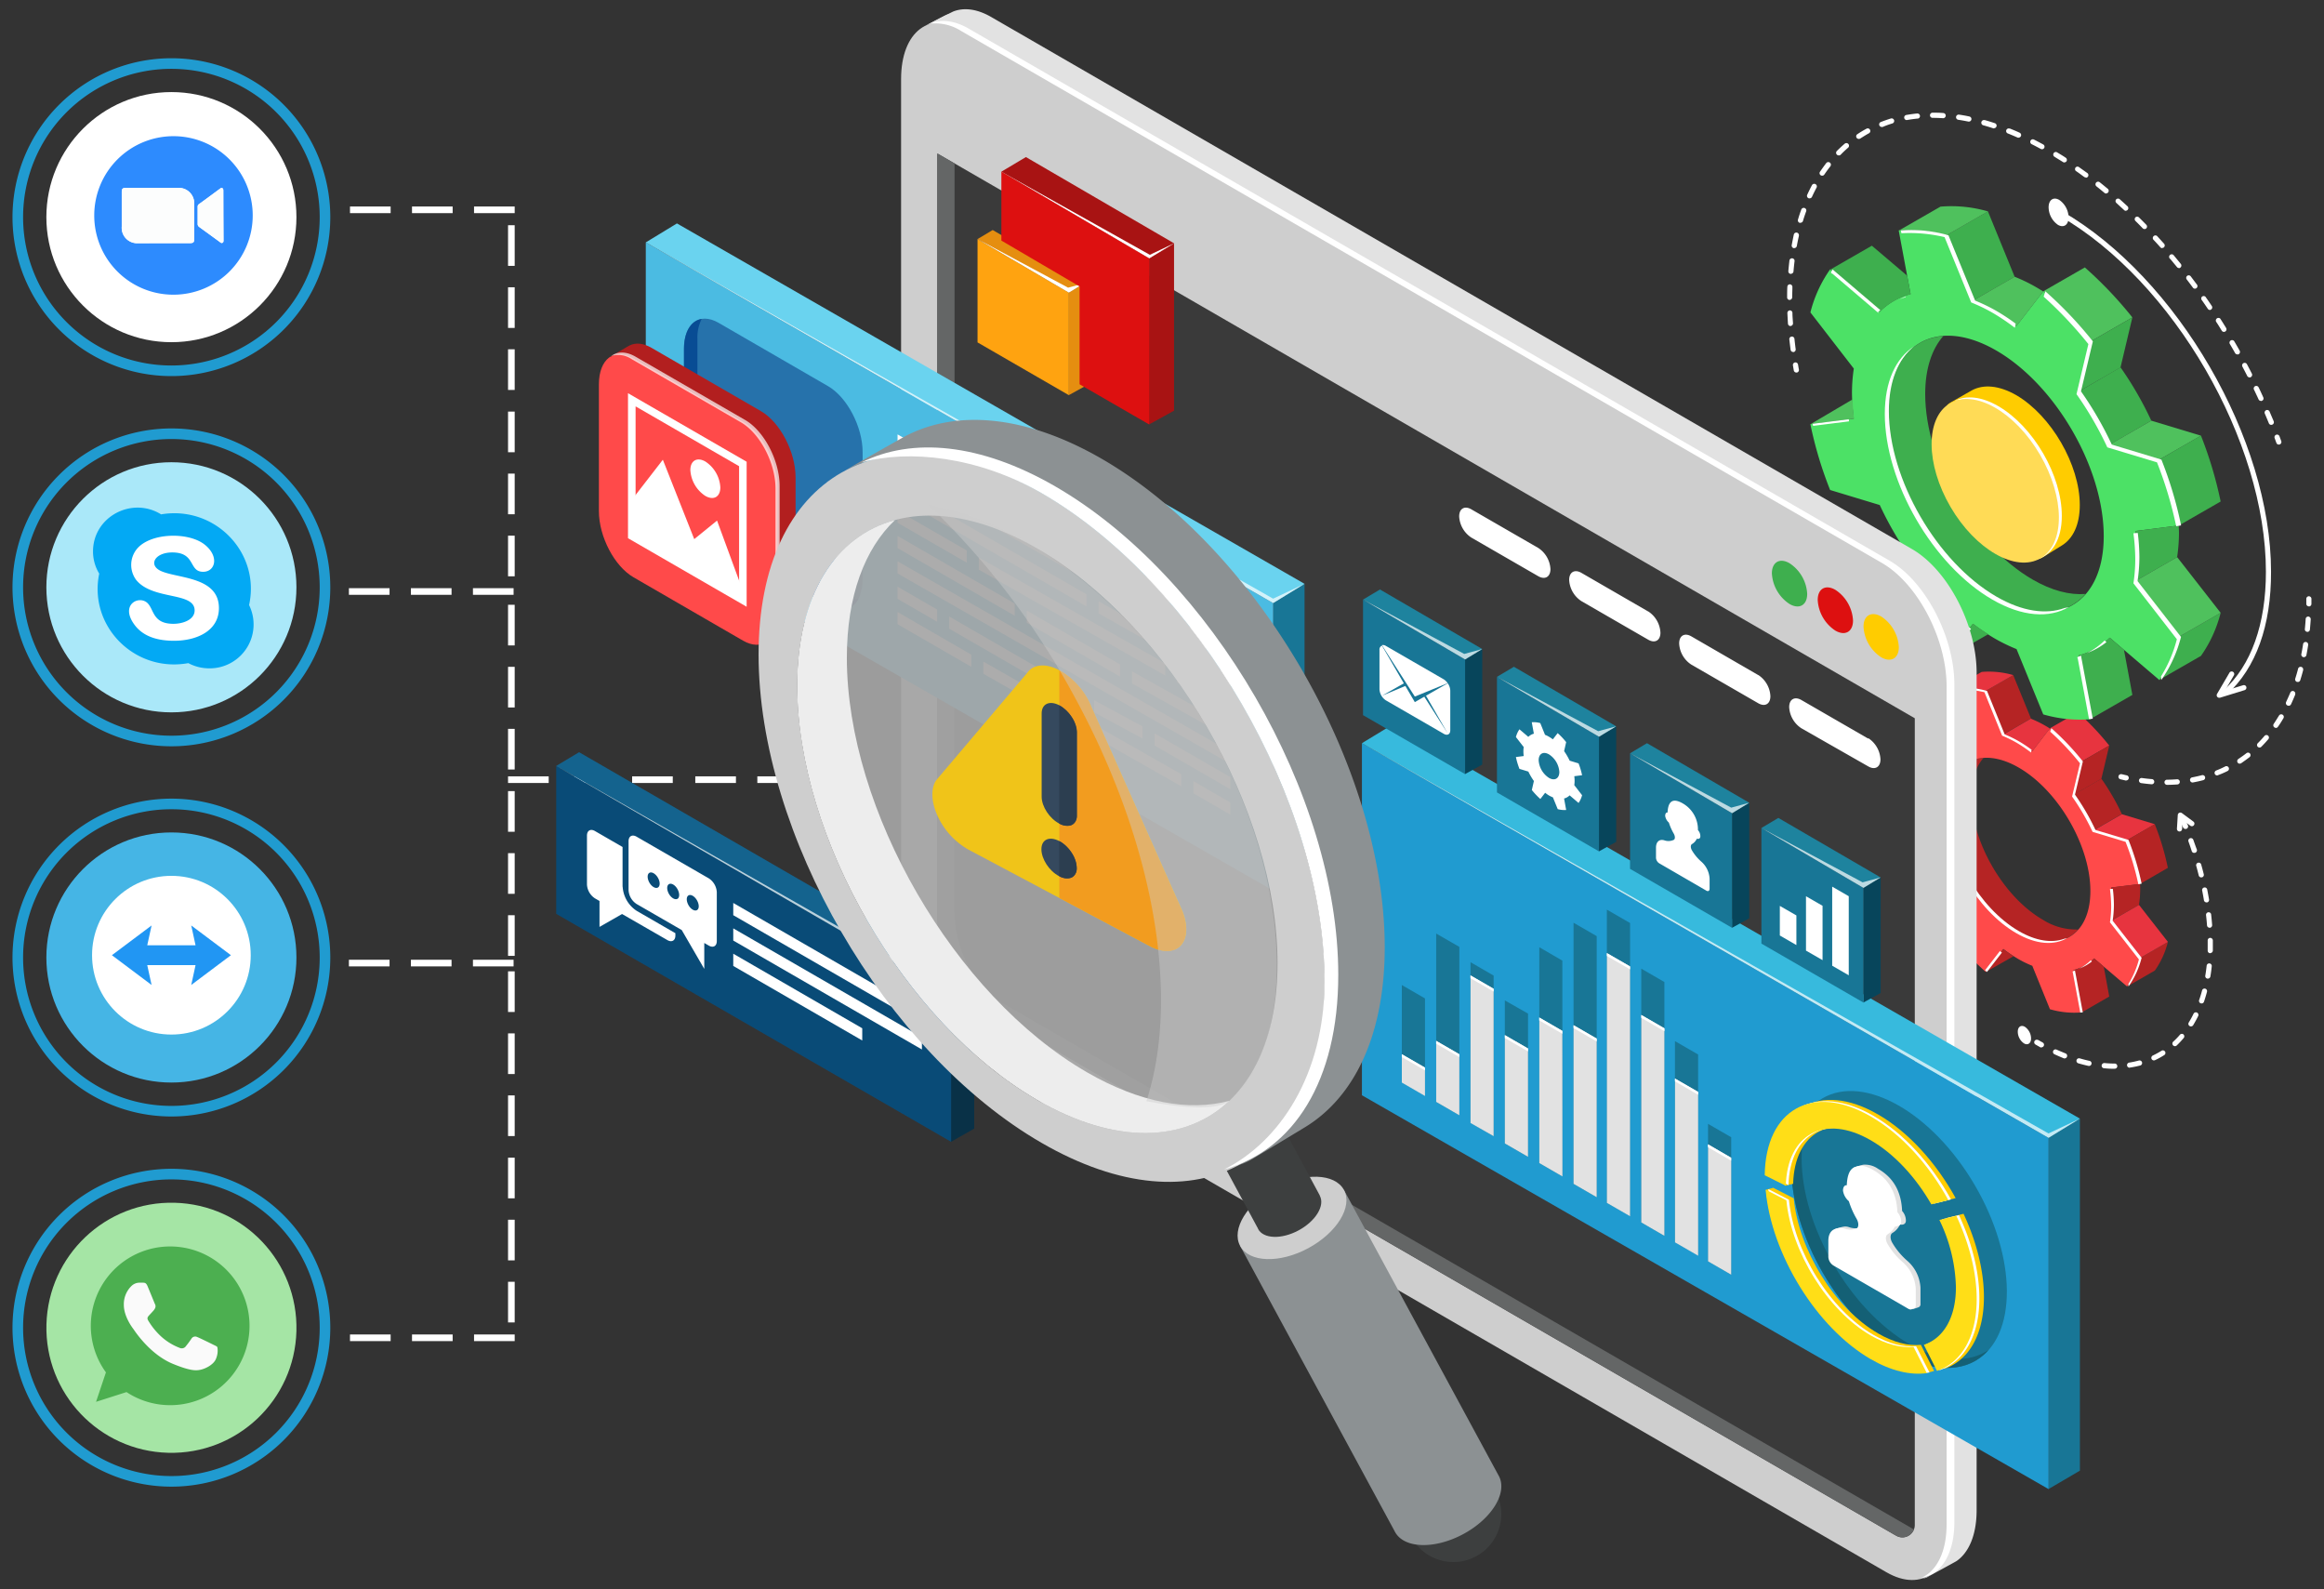
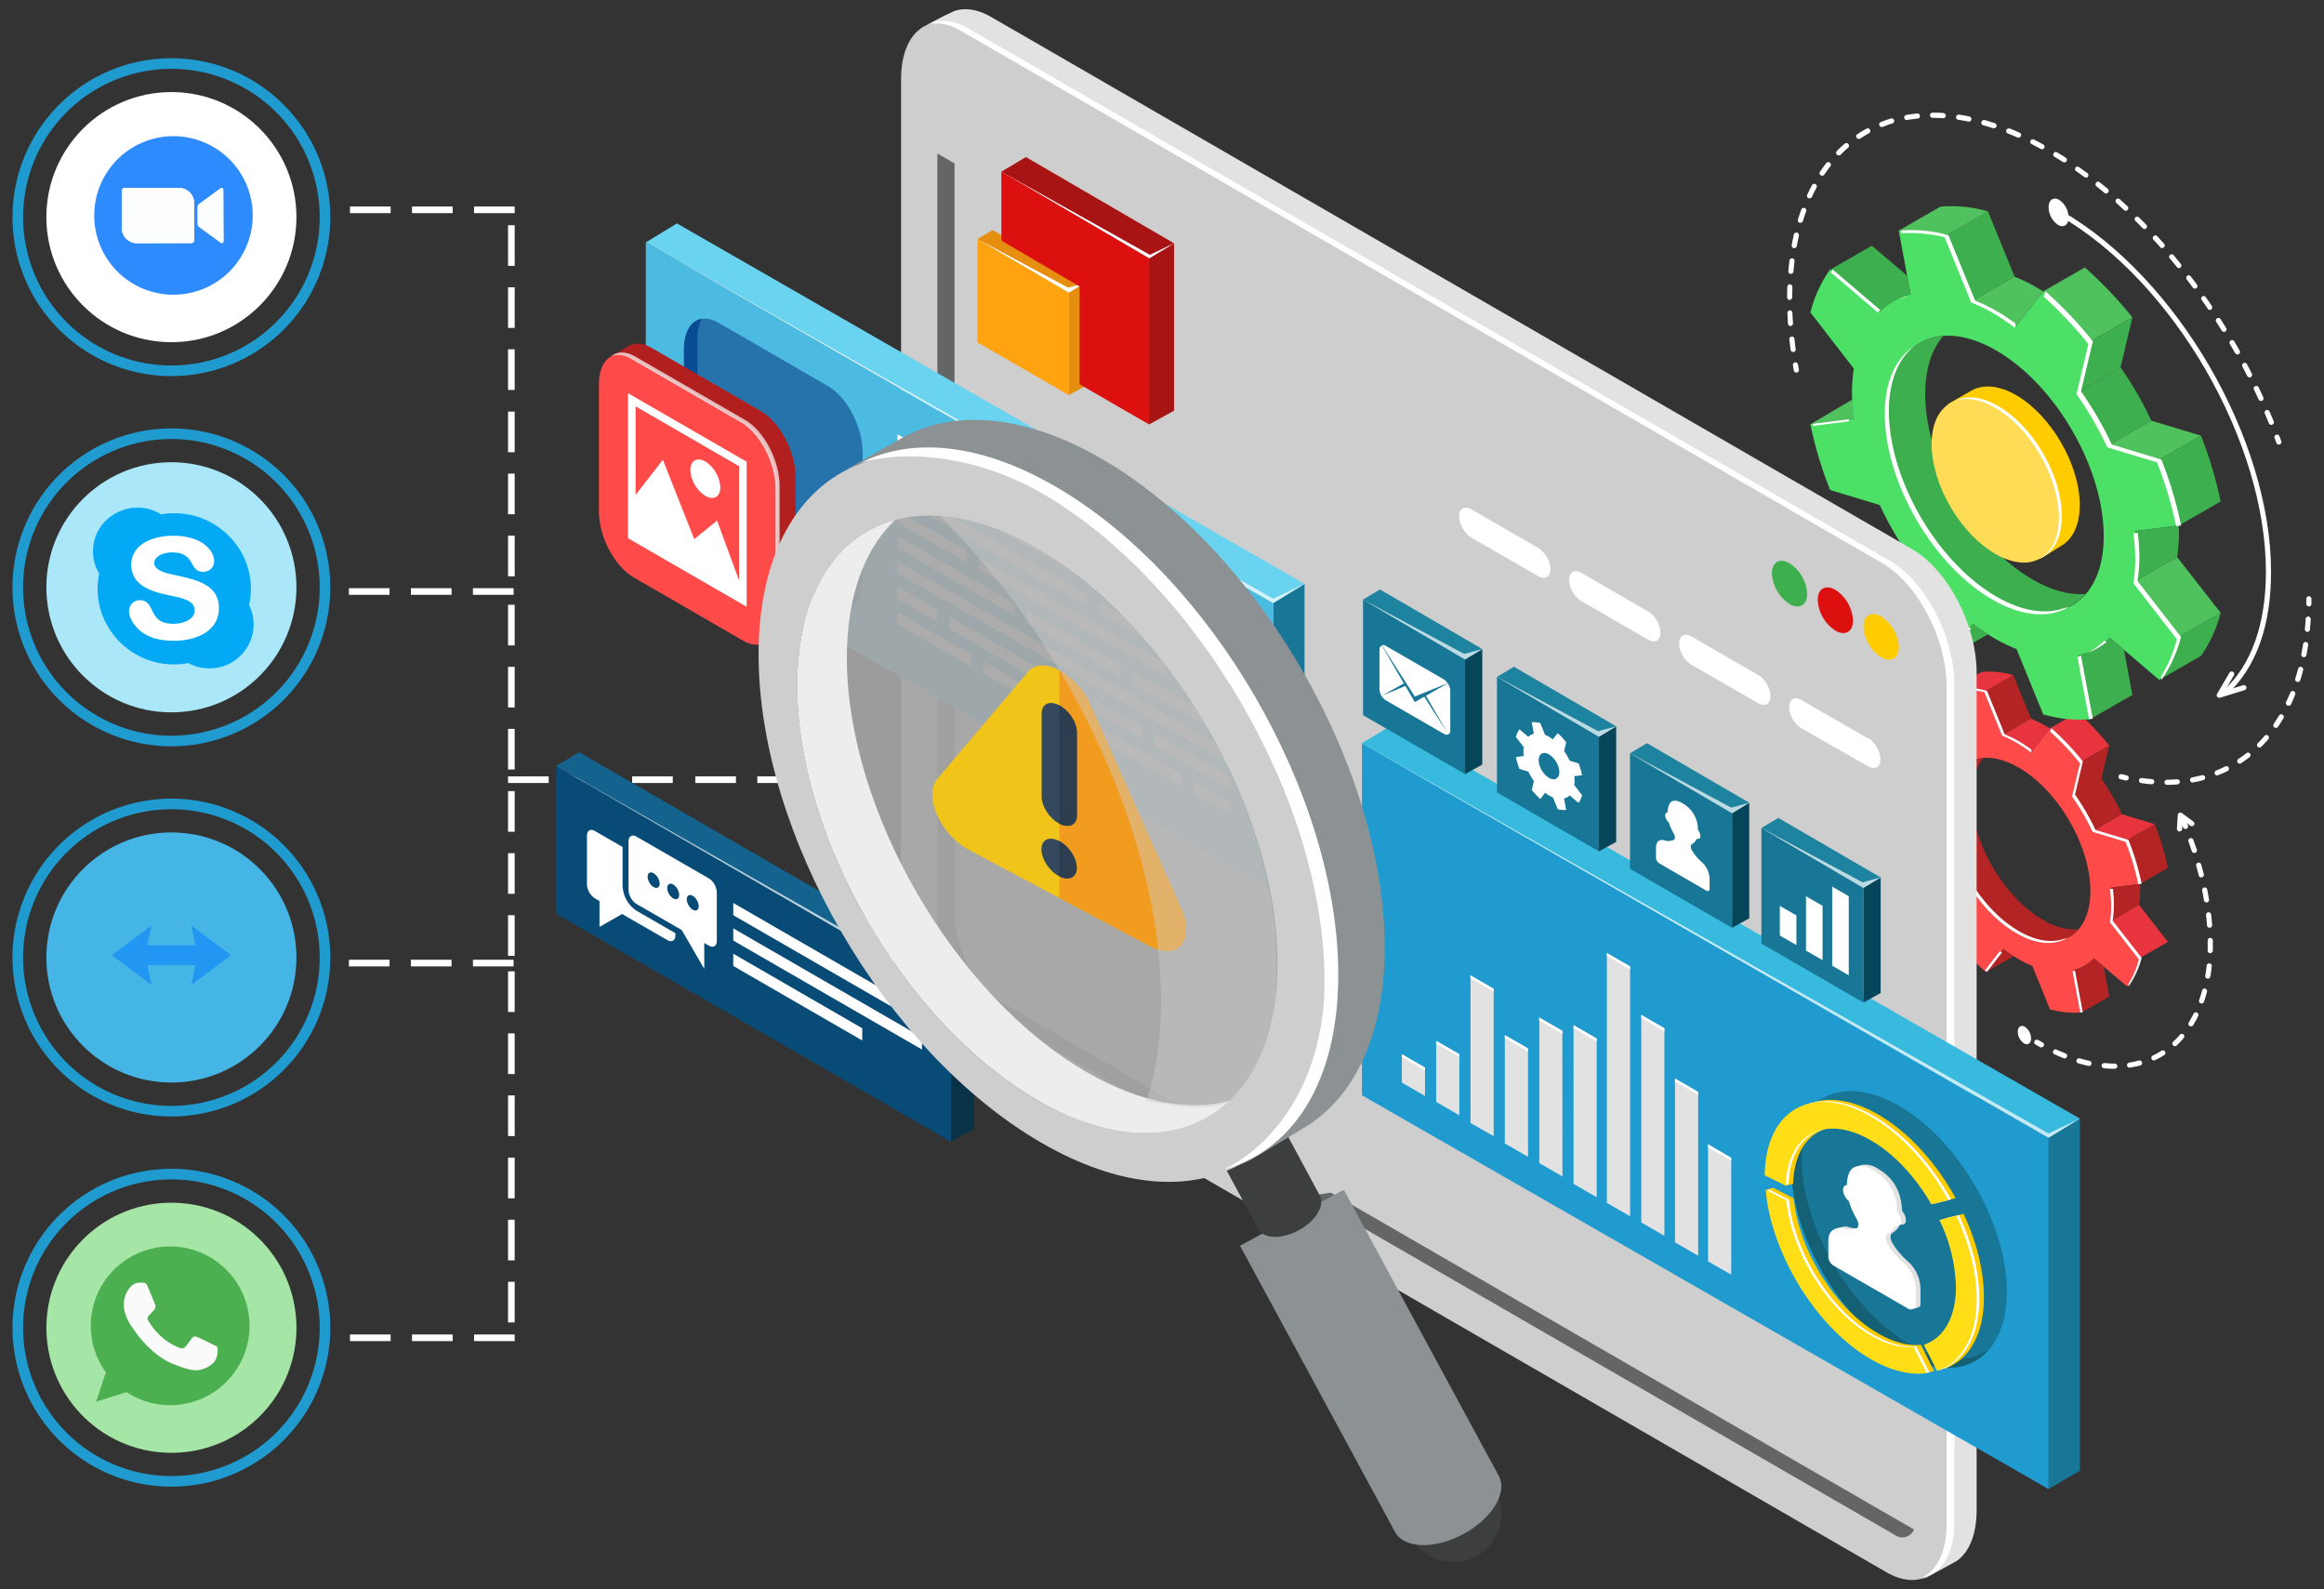
<svg xmlns="http://www.w3.org/2000/svg" id="a19ff45e-61cc-4e07-bf3d-7d32109bc5bd" data-name="Layer 1" viewBox="0 0 658.16 450">
  <rect x="0" y="0" width="658.16" height="450" fill="#333333" stroke="none" />
  <defs>
    <style>.f0d67f17-dd28-4d10-be9b-886fd71a4b16{fill:#aae8f9;}.f33813ad-69df-4e7f-8835-c2bb618226fb,.f545190a-f442-4354-b020-9559d7636939{fill:#fff;}.b241711d-47fa-446c-a591-d0ecbb884625{fill:#03a9f4;}.eeff289c-0546-4a81-baf3-66cc82e694d3{fill:#209bd0;}.b5c3a583-5032-41d6-ada6-2df5cb94ef4c{fill:#b52424;}.b8d01aca-3167-4d5e-be82-2f3bb75f1a59{fill:#ff4a4a;}.bc49084b-d66f-4ea9-999e-0cf43bcd018f{fill:#e7343f;}.be21cb14-00fe-4ebc-b2ee-e163e87d3ec3{fill:#72b5e8;}.e2c7bb2d-bd30-45e7-b356-a356a3263828{fill:#d1ebff;}.a817bdd1-40bf-46cd-a574-07b0e3bb6038{fill:#3eaf4e;}.b0523290-a77d-4fe1-ade4-8fa5e4e0709d{fill:#4ce166;}.b43c1f56-6c3f-4d58-821a-ec05e226962c{fill:#4fc15d;}.eae65c18-1d75-4b30-a89b-f1ccdf09b09e{fill:#cecece;}.b41c015d-ca35-453d-a2ed-03075018e327{fill:#e2e2e2;}.b2949abd-29de-478e-b81b-a3c7b8c73d09{fill:#3a3a3a;}.e0eed022-28ad-42d1-bc7e-7aa8d9da26fd{fill:#646666;}.b3f83270-368e-44fa-8629-51ec10c86e26{fill:#fc0;}.b9d2e2ed-b804-4962-ac41-a36fe076e6b1{fill:#dd1010;}.b0ad998b-83ec-4f70-97ee-7b43becf3fa4{fill:#187696;}.bc8e028c-22d8-4529-b0df-c49f1bbe2251{fill:#4bbbe2;}.b96f641c-1f99-4740-87ec-33218b259e55{fill:#6ad3ef;}.f545190a-f442-4354-b020-9559d7636939{opacity:0.7;}.bddd7c61-a827-4d18-82c1-239f08666b25,.ea62806c-f1b8-478f-9f7d-b0e5a84f25b6,.f545190a-f442-4354-b020-9559d7636939{isolation:isolate;}.b43dcab3-fc82-40ad-a0b6-850cb77b590b{fill:#2672ab;}.f13029dc-d66a-4399-b8c8-4ef15a91a94f{fill:#084c94;}.b580b8e7-6201-4691-a0c2-3d49771201a4{fill:#b21f1f;}.f584b187-4bc0-4973-aae2-5e8ea3aa8a23{fill:#ffdb56;}.eeffae2a-fc92-483a-9320-67e1ea03dd69{fill:#37badd;}.ad7f57fa-58a5-4bd4-9a6d-7c9893ce58ed{fill:#146075;}.aa5ae0d7-9815-459c-9ca9-67a1edd6a388{fill:#ffde17;}.b53dbe2b-fe28-4f13-8760-ad4fd6138f7c{fill:#e58e10;}.aefd482f-2f58-4707-b56c-d1b010b9ed55{fill:#ffa310;}.a071a499-0b45-4d25-896b-8b02a74df5e4{fill:#a81313;}.a6bcef1a-97ec-434d-86b3-f59a6385f5fc{fill:#2d8bfe;}.ba649096-a2a1-49f9-ad17-a72f1663c789{fill:#fcfdfd;}.a2748211-1dd6-45a2-83de-cbd5a96aa25e{fill:#07455b;}.b0e5920d-f8d3-4cd5-a399-4b97f6af8735{fill:#1e839e;}.ea62806c-f1b8-478f-9f7d-b0e5a84f25b6{fill:#a5a5a5;opacity:0.92;}.aa9885de-4960-4d78-873f-fa2e46387853{fill:#093147;}.bb9659f1-4935-42bc-a18e-2db4ee8a6544{fill:#094b77;}.a7efa234-c988-44dc-bb51-f6b0fff830b2{fill:#14638e;}.fbe18d68-7d2b-48c8-97b6-124be1fe9299{fill:#3d3f3f;}.adc7c757-ab0e-47de-8c43-6627229d8d9a{fill:#8c9193;}.bb638d5a-5719-41fd-9be7-e93c7238248e{fill:#ededed;}.aab7fc31-81f3-4576-ba5f-4e1a9d4bc6ed{fill:#45b5e5;}.b8c948f6-fb70-4d25-8430-fed95f09e646{fill:#2196f3;}.bcf28d4a-ae39-4b37-b875-9e3fd077e69f{fill:#f0c419;}.b99e5c6f-6117-4f15-b1cb-d578cd8f891e{fill:#f29c1f;}.a680d4cb-5a91-43cb-b244-de7aa275759c{fill:#35495e;}.a98f8128-dfa6-45fb-92fe-54f022596a9c{fill:#2c3e50;}.bddd7c61-a827-4d18-82c1-239f08666b25{fill:#ccc;opacity:0.43;}.a52edec5-6719-499f-8188-aafdde8f091a{fill:#a5e5a5;}.a26620d2-0841-4add-bc79-6f015038068c{fill:#4caf50;}.a16e2ee5-4df6-43c6-b3e3-b6080487c449{fill:#fafafa;}</style>
  </defs>
  <g id="f7f1a94e-d1de-4e05-96e1-a866366d88e2" data-name="f8a0b48f-48b2-49f4-b1a7-a5ec8d3845de">
    <circle class="f0d67f17-dd28-4d10-be9b-886fd71a4b16" cx="48.54" cy="166.29" r="35.41" />
    <circle class="f33813ad-69df-4e7f-8835-c2bb618226fb" cx="49.27" cy="166.54" r="17.5" />
    <path class="b241711d-47fa-446c-a591-d0ecbb884625" d="M70.54,171.32c3.29-14.81-9.68-28.26-24.92-25.68-8.27-5.14-19.28.67-19.28,10.5a12.08,12.08,0,0,0,1.76,6.28c-3.07,14.84,10,28.11,25.23,25.34a12.64,12.64,0,0,0,6,1.48A12.43,12.43,0,0,0,70.54,171.32ZM49.28,181.43c-4.44,0-8.78-1.07-11.35-4.75-3.82-5.41,1.23-8.11,3.7-6.05,2.06,1.76,1.42,6,7.49,6,2.67,0,6-1.14,6-3.79,0-5.34-11.84-2.82-16.55-8.63a7.14,7.14,0,0,1,.07-8.62c3.7-4.76,14.55-5.06,19.23-1.46,4.31,3.34,3.14,7.77-.34,7.77-4.18,0-2-5.48-8.74-5.48-4.89,0-6.82,3.48-3.37,5.18C50,163.84,62,163.13,62,172.18,62,178.55,55.83,181.43,49.28,181.43Z" />
    <path class="eeff289c-0546-4a81-baf3-66cc82e694d3" d="M48.54,121.31a45,45,0,1,0,45,45h0A45,45,0,0,0,48.54,121.31Zm0,87a42,42,0,1,1,42-42h0A42,42,0,0,1,48.54,208.31Z" />
    <rect class="f33813ad-69df-4e7f-8835-c2bb618226fb" x="99.12" y="58.47" width="11.51" height="1.88" />
    <rect class="f33813ad-69df-4e7f-8835-c2bb618226fb" x="116.68" y="58.47" width="11.51" height="1.88" />
    <rect class="f33813ad-69df-4e7f-8835-c2bb618226fb" x="134.25" y="58.47" width="11.51" height="1.88" />
    <rect class="f33813ad-69df-4e7f-8835-c2bb618226fb" x="143.88" y="98.9" width="1.88" height="11.51" />
    <rect class="f33813ad-69df-4e7f-8835-c2bb618226fb" x="143.88" y="81.34" width="1.88" height="11.51" />
    <rect class="f33813ad-69df-4e7f-8835-c2bb618226fb" x="143.88" y="63.77" width="1.88" height="11.51" />
    <rect class="f33813ad-69df-4e7f-8835-c2bb618226fb" x="143.88" y="134.1" width="1.88" height="11.51" />
    <rect class="f33813ad-69df-4e7f-8835-c2bb618226fb" x="143.88" y="116.54" width="1.88" height="11.51" />
    <rect class="f33813ad-69df-4e7f-8835-c2bb618226fb" x="143.88" y="151.67" width="1.88" height="11.51" />
    <rect class="f33813ad-69df-4e7f-8835-c2bb618226fb" x="99.12" y="377.85" width="11.51" height="1.88" />
    <rect class="f33813ad-69df-4e7f-8835-c2bb618226fb" x="116.68" y="377.85" width="11.51" height="1.88" />
    <rect class="f33813ad-69df-4e7f-8835-c2bb618226fb" x="134.25" y="377.85" width="11.51" height="1.88" />
    <rect class="f33813ad-69df-4e7f-8835-c2bb618226fb" x="143.88" y="327.79" width="1.88" height="11.51" />
    <rect class="f33813ad-69df-4e7f-8835-c2bb618226fb" x="143.88" y="345.36" width="1.88" height="11.51" />
    <rect class="f33813ad-69df-4e7f-8835-c2bb618226fb" x="143.88" y="362.93" width="1.88" height="11.51" />
    <rect class="f33813ad-69df-4e7f-8835-c2bb618226fb" x="143.88" y="292.6" width="1.88" height="11.51" />
    <rect class="f33813ad-69df-4e7f-8835-c2bb618226fb" x="143.88" y="310.16" width="1.88" height="11.51" />
    <rect class="f33813ad-69df-4e7f-8835-c2bb618226fb" x="143.88" y="275.03" width="1.88" height="11.51" />
    <rect class="f33813ad-69df-4e7f-8835-c2bb618226fb" x="98.81" y="166.54" width="11.51" height="1.88" />
    <rect class="f33813ad-69df-4e7f-8835-c2bb618226fb" x="116.37" y="166.54" width="11.51" height="1.88" />
    <rect class="f33813ad-69df-4e7f-8835-c2bb618226fb" x="133.94" y="166.54" width="11.51" height="1.88" />
    <rect class="f33813ad-69df-4e7f-8835-c2bb618226fb" x="98.81" y="271.75" width="11.51" height="1.88" />
    <rect class="f33813ad-69df-4e7f-8835-c2bb618226fb" x="116.37" y="271.75" width="11.51" height="1.88" />
    <rect class="f33813ad-69df-4e7f-8835-c2bb618226fb" x="133.94" y="271.75" width="11.51" height="1.88" />
    <rect class="f33813ad-69df-4e7f-8835-c2bb618226fb" x="143.88" y="219.82" width="11.51" height="1.88" />
    <rect class="f33813ad-69df-4e7f-8835-c2bb618226fb" x="161.45" y="219.82" width="11.51" height="1.88" />
    <rect class="f33813ad-69df-4e7f-8835-c2bb618226fb" x="179.02" y="219.82" width="11.51" height="1.88" />
    <rect class="f33813ad-69df-4e7f-8835-c2bb618226fb" x="196.91" y="219.82" width="11.51" height="1.88" />
    <rect class="f33813ad-69df-4e7f-8835-c2bb618226fb" x="214.48" y="219.82" width="11.51" height="1.88" />
    <rect class="f33813ad-69df-4e7f-8835-c2bb618226fb" x="232.05" y="219.82" width="11.51" height="1.88" />
    <rect class="f33813ad-69df-4e7f-8835-c2bb618226fb" x="143.88" y="206.37" width="1.88" height="11.51" />
    <rect class="f33813ad-69df-4e7f-8835-c2bb618226fb" x="143.88" y="188.81" width="1.88" height="11.51" />
    <rect class="f33813ad-69df-4e7f-8835-c2bb618226fb" x="143.88" y="171.24" width="1.88" height="11.51" />
    <rect class="f33813ad-69df-4e7f-8835-c2bb618226fb" x="143.88" y="241.57" width="1.88" height="11.51" />
    <rect class="f33813ad-69df-4e7f-8835-c2bb618226fb" x="143.88" y="224" width="1.88" height="11.51" />
    <rect class="f33813ad-69df-4e7f-8835-c2bb618226fb" x="143.88" y="259.14" width="1.88" height="11.51" />
    <path class="b5c3a583-5032-41d6-ada6-2df5cb94ef4c" d="M578.58,260.45c-11.19-6.44-20.26-22.11-20.26-34.94,0-4.76,1.26-8.45,3.4-10.89-6.13.44-10.29,5.58-10.29,14.26,0,12.84,9.07,28.48,20.26,34.94,7,4.06,13.2,3.52,16.83-.64A17.6,17.6,0,0,1,578.58,260.45Z" />
    <path class="b8d01aca-3167-4d5e-be82-2f3bb75f1a59" d="M598.27,256.22a40.4,40.4,0,0,0-.35-4.92l8.2-1a73.38,73.38,0,0,0-3.71-12.4l-9.33-2.82a65.32,65.32,0,0,0-5.81-10l2.24-9.42a75.13,75.13,0,0,0-9-9.41l-5,6.5a40.35,40.35,0,0,0-4.1-2.77,31.56,31.56,0,0,0-4.1-2l-5-12.29a24.72,24.72,0,0,0-8.93-.9l2.24,12a12.75,12.75,0,0,0-5.81,3.32l-9.33-7.95a24.1,24.1,0,0,0-3.71,8.11L545,220.71a31.15,31.15,0,0,0-.34,4.52,40.07,40.07,0,0,0,.34,4.9l-8.19,1a73.66,73.66,0,0,0,3.71,12.4l9.33,2.82a64.51,64.51,0,0,0,5.81,10l-2.24,9.41a74.38,74.38,0,0,0,8.93,9.42l5-6.49a42.07,42.07,0,0,0,4.1,2.77,30.25,30.25,0,0,0,4.1,2l5,12.3a24.77,24.77,0,0,0,8.94.9l-2.24-12a12.81,12.81,0,0,0,5.81-3.3l9.33,7.95a24.49,24.49,0,0,0,3.71-8.11l-8.2-10.5A30.79,30.79,0,0,0,598.27,256.22Zm-26.58,7.61c-11.19-6.44-20.26-22.11-20.26-34.94s9.07-18,20.26-11.56S592,239.44,592,252.27s-9.05,18-20.26,11.55Z" />
    <polygon class="b5c3a583-5032-41d6-ada6-2df5cb94ef4c" points="575.17 203.44 570.15 191.15 562.3 195.66 567.33 207.95 575.17 203.44" />
    <path class="bc49084b-d66f-4ea9-999e-0cf43bcd018f" d="M567.33,208a31.56,31.56,0,0,1,4.1,2,39.13,39.13,0,0,1,4.09,2.77l5-6.5h0s-.84-.54-1.28-.78a31.56,31.56,0,0,0-4.1-2Z" />
    <path class="bc49084b-d66f-4ea9-999e-0cf43bcd018f" d="M570.15,191.15a24.77,24.77,0,0,0-8.94-.9l-7.84,4.51a24.72,24.72,0,0,1,8.93.9Z" />
    <path class="bc49084b-d66f-4ea9-999e-0cf43bcd018f" d="M597.34,211.11a74.38,74.38,0,0,0-8.93-9.42l-7.85,4.51a74.34,74.34,0,0,1,8.94,9.41Z" />
    <polygon class="b5c3a583-5032-41d6-ada6-2df5cb94ef4c" points="589.5 215.61 587.26 225.03 595.11 220.52 597.34 211.1 589.5 215.61" />
    <path class="b5c3a583-5032-41d6-ada6-2df5cb94ef4c" d="M587.26,225a65.32,65.32,0,0,1,5.81,10l7.84-4.51a64.36,64.36,0,0,0-5.8-10Z" />
    <polygon class="bc49084b-d66f-4ea9-999e-0cf43bcd018f" points="593.07 235.05 602.4 237.87 610.25 233.36 600.91 230.54 593.07 235.05" />
    <path class="b5c3a583-5032-41d6-ada6-2df5cb94ef4c" d="M602.4,237.87a74.31,74.31,0,0,1,3.71,12.4l7.83-4.54a73.28,73.28,0,0,0-3.71-12.39Z" />
    <path class="be21cb14-00fe-4ebc-b2ee-e163e87d3ec3" d="M555.6,206.75l-.65-3.51-6.64-5.66-7.84,4.51,9.32,7.95A12.94,12.94,0,0,1,555.6,206.75Z" />
-     <path class="b5c3a583-5032-41d6-ada6-2df5cb94ef4c" d="M606.11,271.22a24.49,24.49,0,0,1-3.71,8.11l7.85-4.51a24.27,24.27,0,0,0,3.7-8.11Z" />
    <path class="b5c3a583-5032-41d6-ada6-2df5cb94ef4c" d="M605.77,256.22a31,31,0,0,0,.34-4.51c0-.48,0-1-.05-1.44l-8.14,1a40.4,40.4,0,0,1,.35,4.92,30.89,30.89,0,0,1-.35,4.5Z" />
    <polygon class="bc49084b-d66f-4ea9-999e-0cf43bcd018f" points="597.92 260.72 606.11 271.21 613.96 266.7 605.77 256.22 597.92 260.72" />
    <path class="b5c3a583-5032-41d6-ada6-2df5cb94ef4c" d="M593.07,271.38a12.81,12.81,0,0,1-5.81,3.3l2.24,12,7.84-4.51-1.56-8.5Z" />
    <path class="e2c7bb2d-bd30-45e7-b356-a356a3263828" d="M544.65,226.54l-7.9,4.63,8.2-1C544.79,228.93,544.7,227.73,544.65,226.54Z" />
    <path class="b5c3a583-5032-41d6-ada6-2df5cb94ef4c" d="M567.33,268.75l-5,6.49,7.91-4.5C569.24,270.12,568.26,269.46,567.33,268.75Z" />
    <path class="f33813ad-69df-4e7f-8835-c2bb618226fb" d="M554.65,207.3v-.13c-.38.15-.73.32-1.09.5A9.3,9.3,0,0,1,554.65,207.3Z" />
    <path class="f33813ad-69df-4e7f-8835-c2bb618226fb" d="M544,230.28l-6.8.86a1.83,1.83,0,0,0,.09.39l6.75-.85C544,230.54,544,230.41,544,230.28Z" />
    <path class="f33813ad-69df-4e7f-8835-c2bb618226fb" d="M589.06,216.13l-2.24,9.41a65.8,65.8,0,0,1,5.81,10l9.33,2.82a74,74,0,0,1,3.62,12l.93-.15a74.63,74.63,0,0,0-3.72-12.4L593.44,235a65.39,65.39,0,0,0-5.8-10l2.23-9.41a75.1,75.1,0,0,0-8.94-9.42l-.3,1A74.92,74.92,0,0,1,589.06,216.13Z" />
    <path class="f33813ad-69df-4e7f-8835-c2bb618226fb" d="M571.78,263.66c-11.19-6.44-20.26-22.1-20.26-34.94,0-5.66,1.75-9.82,4.72-12.15-3.4,2.19-5.49,6.56-5.49,12.7,0,12.84,9.07,28.49,20.25,34.94,5.65,3.27,10.76,3.55,14.43,1.4-.27.08-.58.13-.84.2C581.09,267.07,576.63,266.47,571.78,263.66Z" />
-     <path class="f33813ad-69df-4e7f-8835-c2bb618226fb" d="M588.76,274.28a12.78,12.78,0,0,0,3.69-2.07l-.34-.3A12.82,12.82,0,0,1,588.76,274.28Z" />
    <path class="f33813ad-69df-4e7f-8835-c2bb618226fb" d="M549.53,210.28c-.34,0,0-.27.34-.55l-9-7.66c-.25.36-.49.74-.06.79Z" />
    <path class="f33813ad-69df-4e7f-8835-c2bb618226fb" d="M587,275.23l2.14,11.48c-.25,0,.24,0,.71-.06l-2.22-11.88C587.23,274.94,586.78,275.11,587,275.23Z" />
    <path class="f33813ad-69df-4e7f-8835-c2bb618226fb" d="M598.66,256.17a37.64,37.64,0,0,0-.3-4.5l-.82.06a40.38,40.38,0,0,1,.35,4.91,30.92,30.92,0,0,1-.35,4.51l8.2,10.5a24.73,24.73,0,0,1-3,7l.06.65a24.49,24.49,0,0,0,3.71-8.11l-8.2-10.49A31,31,0,0,0,598.66,256.17Z" />
    <path class="f33813ad-69df-4e7f-8835-c2bb618226fb" d="M562,196l5,12.3a32.85,32.85,0,0,1,4.1,2,40.22,40.22,0,0,1,4.09,2.77l.16-.78a37.8,37.8,0,0,0-3.52-2.35,31.55,31.55,0,0,0-4.1-2l-5-12.3a25,25,0,0,0-8.94-.9l.09.52A29.38,29.38,0,0,1,562,196Z" />
    <path class="f33813ad-69df-4e7f-8835-c2bb618226fb" d="M566.37,269.29l-4.2,5.43.53.49,4.25-5.5C566.76,269.56,566.57,269.43,566.37,269.29Z" />
    <path class="a817bdd1-40bf-46cd-a574-07b0e3bb6038" d="M575.66,164.11c-16.82-9.72-30.44-33.25-30.44-52.56,0-7.17,1.89-12.71,5.12-16.4-9.23.67-15.48,8.4-15.48,21.45,0,19.32,13.64,42.85,30.45,52.57,10.57,6.1,19.85,5.27,25.31-1C586.21,168.53,581.11,167.27,575.66,164.11Z" />
    <path class="b0523290-a77d-4fe1-ade4-8fa5e4e0709d" d="M605.28,157.73a58.66,58.66,0,0,0-.52-7.38l12.3-1.56a111.13,111.13,0,0,0-5.58-18.65l-14.06-4.25a99.59,99.59,0,0,0-8.66-15.06l3.36-14.17A112.71,112.71,0,0,0,578.65,82.5l-7.56,9.77a61.11,61.11,0,0,0-6.17-4.16,46.79,46.79,0,0,0-6.18-3l-7.55-18.5a37.16,37.16,0,0,0-13.47-1.35l3.36,18a19.24,19.24,0,0,0-8.73,5l-14.05-12a36.56,36.56,0,0,0-5.59,12.2L525,104.36a46.83,46.83,0,0,0-.52,6.79,59,59,0,0,0,.52,7.39l-12.3,1.56a110.41,110.41,0,0,0,5.59,18.64L532.35,143a98.18,98.18,0,0,0,8.73,15.06l-3.36,14.17a113.48,113.48,0,0,0,13.47,14.17l7.55-9.78a60.8,60.8,0,0,0,6.18,4.17,50,50,0,0,0,6.17,3l7.56,18.49a37.36,37.36,0,0,0,13.47,1.36l-3.36-18.08a19.32,19.32,0,0,0,8.73-5l14.06,12a36.94,36.94,0,0,0,5.58-12.2l-12.3-15.78A45.39,45.39,0,0,0,605.28,157.73Zm-39.94,11.45c-16.83-9.72-30.45-33.25-30.45-52.57s13.64-27.09,30.45-17.37,30.44,33.25,30.44,52.56S582.14,178.89,565.34,169.18Z" />
    <polygon class="a817bdd1-40bf-46cd-a574-07b0e3bb6038" points="570.55 78.36 562.99 59.86 551.19 66.64 558.74 85.14 570.55 78.36" />
    <path class="b43c1f56-6c3f-4d58-821a-ec05e226962c" d="M558.74,85.14a46.79,46.79,0,0,1,6.18,3,61.11,61.11,0,0,1,6.17,4.16l7.56-9.77h0s-1.28-.8-1.93-1.17a46.67,46.67,0,0,0-6.17-3Z" />
    <path class="b43c1f56-6c3f-4d58-821a-ec05e226962c" d="M563,59.86a37.11,37.11,0,0,0-13.46-1.35l-11.81,6.78a37.16,37.16,0,0,1,13.47,1.35Z" />
    <path class="b43c1f56-6c3f-4d58-821a-ec05e226962c" d="M603.89,89.88a111.92,111.92,0,0,0-13.46-14.16l-11.8,6.78A112.71,112.71,0,0,1,592.1,96.66Z" />
    <polygon class="a817bdd1-40bf-46cd-a574-07b0e3bb6038" points="592.09 96.66 588.73 110.83 600.53 104.05 603.89 89.88 592.09 96.66" />
    <path class="a817bdd1-40bf-46cd-a574-07b0e3bb6038" d="M588.76,110.83a98.18,98.18,0,0,1,8.73,15.06l11.76-6.78A98.8,98.8,0,0,0,600.53,104Z" />
    <polygon class="b43c1f56-6c3f-4d58-821a-ec05e226962c" points="597.47 125.89 611.5 130.14 623.31 123.36 609.26 119.11 597.47 125.89" />
    <path class="a817bdd1-40bf-46cd-a574-07b0e3bb6038" d="M611.5,130.14a111.13,111.13,0,0,1,5.58,18.65L628.89,142a112.47,112.47,0,0,0-5.58-18.66Z" />
    <path class="a817bdd1-40bf-46cd-a574-07b0e3bb6038" d="M541.11,83.33l-1-5.27-10-8.49-11.8,6.78,14,12A19.16,19.16,0,0,1,541.11,83.33Z" />
    <path class="a817bdd1-40bf-46cd-a574-07b0e3bb6038" d="M617.08,180.3a36.54,36.54,0,0,1-5.58,12.2l11.81-6.78a36.94,36.94,0,0,0,5.58-12.2Z" />
    <path class="a817bdd1-40bf-46cd-a574-07b0e3bb6038" d="M616.57,157.74a48.28,48.28,0,0,0,.52-6.79c0-.71-.05-1.44-.08-2.16l-12.25,1.56a58.66,58.66,0,0,1,.52,7.38,46.83,46.83,0,0,1-.52,6.79Z" />
    <polygon class="b43c1f56-6c3f-4d58-821a-ec05e226962c" points="604.76 164.52 617.08 180.3 628.89 173.52 616.57 157.74 604.76 164.52" />
    <path class="a817bdd1-40bf-46cd-a574-07b0e3bb6038" d="M597.47,180.54a19.35,19.35,0,0,1-8.74,5l3.36,18,11.8-6.78L601.51,184Z" />
    <path class="b43c1f56-6c3f-4d58-821a-ec05e226962c" d="M524.63,113.1l-11.88,7,12.3-1.56C524.84,116.68,524.7,114.88,524.63,113.1Z" />
    <path class="a817bdd1-40bf-46cd-a574-07b0e3bb6038" d="M558.74,176.59l-7.55,9.77,11.89-6.79Q560.89,178.19,558.74,176.59Z" />
    <path class="f33813ad-69df-4e7f-8835-c2bb618226fb" d="M539.67,84.15l0-.18a15.34,15.34,0,0,0-1.64.73C538.55,84.51,539.1,84.3,539.67,84.15Z" />
    <path class="f33813ad-69df-4e7f-8835-c2bb618226fb" d="M523.57,118.71,513.35,120c0,.2.09.4.13.58l10.16-1.28C523.61,119.12,523.6,118.92,523.57,118.71Z" />
    <path class="f33813ad-69df-4e7f-8835-c2bb618226fb" d="M591.43,97.43l-3.36,14.17a97.81,97.81,0,0,1,8.73,15.07l14.06,4.24A111.32,111.32,0,0,1,616.3,149l1.39-.23a111,111,0,0,0-5.58-18.64l-14.05-4.25a98.7,98.7,0,0,0-8.72-15.07l3.36-14.16a112,112,0,0,0-13.46-14.17L578.77,84A113.23,113.23,0,0,1,591.43,97.43Z" />
    <path class="f33813ad-69df-4e7f-8835-c2bb618226fb" d="M565.41,168.94c-16.83-9.72-30.48-33.24-30.48-52.56,0-8.53,2.69-14.78,7.11-18.28-5.12,3.29-8.26,9.86-8.26,19.11,0,19.32,13.64,42.84,30.45,52.56,8.5,4.91,16.17,5.34,21.7,2.09-.41.13-.84.21-1.26.3C579.44,174.07,572.73,173.17,565.41,168.94Z" />
    <path class="f33813ad-69df-4e7f-8835-c2bb618226fb" d="M591,184.91a19.14,19.14,0,0,0,5.56-3.11l-.53-.45A19.13,19.13,0,0,1,591,184.91Z" />
    <path class="f33813ad-69df-4e7f-8835-c2bb618226fb" d="M532,88.63c-.52,0,0-.39.51-.82L519,76.3c-.38.53-.73,1.11-.09,1.17Z" />
    <path class="f33813ad-69df-4e7f-8835-c2bb618226fb" d="M588.4,186.33l3.21,17.27c-.37,0,.36,0,1.07-.09l-3.34-17.87C588.68,185.9,588,186.15,588.4,186.33Z" />
    <path class="f33813ad-69df-4e7f-8835-c2bb618226fb" d="M605.88,157.68a59.08,59.08,0,0,0-.46-6.78l-1.23.09a58.79,58.79,0,0,1,.52,7.38,45.36,45.36,0,0,1-.52,6.79L616.49,181a37.52,37.52,0,0,1-4.5,10.54l.09,1a36.84,36.84,0,0,0,5.58-12.2l-12.3-15.81A46.85,46.85,0,0,0,605.88,157.68Z" />
    <path class="f33813ad-69df-4e7f-8835-c2bb618226fb" d="M550.7,67.14l7.55,18.5a47.34,47.34,0,0,1,6.18,3,59.57,59.57,0,0,1,6.17,4.17l.24-1.17a57.44,57.44,0,0,0-5.31-3.52,48.54,48.54,0,0,0-6.17-3l-7.56-18.5a37.78,37.78,0,0,0-13.46-1.36l.14.78A42.86,42.86,0,0,1,550.7,67.14Z" />
    <path class="f33813ad-69df-4e7f-8835-c2bb618226fb" d="M557.31,177.4,551,185.6l.79.72,6.4-8.27C557.89,177.81,557.59,177.62,557.31,177.4Z" />
    <path class="f33813ad-69df-4e7f-8835-c2bb618226fb" d="M580.17,58.5c.1-2,1.44-2.8,3-1.9a6.12,6.12,0,0,1,2.65,5.16c-.09,2-1.43,2.81-3,1.91A6.16,6.16,0,0,1,580.17,58.5Z" />
    <path class="f33813ad-69df-4e7f-8835-c2bb618226fb" d="M571.44,292c.06-1.3.95-1.86,2-1.27a4.07,4.07,0,0,1,1.76,3.44c-.06,1.3-1,1.87-2,1.26A4.05,4.05,0,0,1,571.44,292Z" />
    <path class="f33813ad-69df-4e7f-8835-c2bb618226fb" d="M628.49,197.57a.72.72,0,0,1-.72-.72.69.69,0,0,1,.1-.37l3.51-6a.73.73,0,0,1,1.26.74l-2.55,4.38,5.16-1.58a.72.72,0,0,1,.91.48.74.74,0,0,1-.49.91l-6.94,2.14Z" />
    <path class="f33813ad-69df-4e7f-8835-c2bb618226fb" d="M630.71,196.58l-1-1.08c7.84-7.13,12-18.74,12-33.61,0-37-26.21-82.17-58.42-100.77l.73-1.27c32.61,18.84,59.14,64.61,59.14,102C643.22,177.17,638.88,189.16,630.71,196.58Z" />
    <path class="f33813ad-69df-4e7f-8835-c2bb618226fb" d="M653.86,171.68h0a.71.71,0,0,1-.71-.73h0v-1.45a.74.74,0,0,1,.79-.67.75.75,0,0,1,.66.67V171a.73.73,0,0,1-.73.72Z" />
    <path class="f33813ad-69df-4e7f-8835-c2bb618226fb" d="M613.71,222.23a.74.74,0,0,1-.73-.73.73.73,0,0,1,.71-.73h0c1,0,1.91-.05,2.85-.12a.73.73,0,0,1,.11,1.46h0c-1,.07-2,.11-2.93.12Zm-4.33-.17h-.07c-1-.08-1.94-.19-2.93-.33a.74.74,0,0,1-.62-.82h0a.75.75,0,0,1,.83-.62c.95.13,1.9.24,2.84.31a.74.74,0,0,1,.66.79.72.72,0,0,1-.71.67Zm11.53-.5a.73.73,0,0,1-.13-1.44c.93-.18,1.86-.38,2.77-.62a.73.73,0,1,1,.37,1.41c-.94.25-1.91.46-2.88.64Zm7-2a.73.73,0,0,1-.74-.71.74.74,0,0,1,.47-.69,27.36,27.36,0,0,0,2.59-1.17.73.73,0,0,1,.64,1.31,26,26,0,0,1-2.69,1.17.62.62,0,0,1-.27.09Zm6.4-3.32a.73.73,0,0,1-.73-.73.76.76,0,0,1,.33-.61c.79-.53,1.57-1.08,2.31-1.66a.73.73,0,0,1,1,.14.73.73,0,0,1-.14,1h0c-.77.59-1.57,1.17-2.39,1.73a.76.76,0,0,1-.41.1Zm5.6-4.58a.78.78,0,0,1-.52-.21.74.74,0,0,1,0-1c.67-.67,1.32-1.37,1.93-2.09a.73.73,0,0,1,1-.07.72.72,0,0,1,.08,1h0c-.63.74-1.31,1.48-2,2.17a.78.78,0,0,1-.52.21Zm4.6-5.57a.73.73,0,0,1-.71-.74.66.66,0,0,1,.13-.4c.53-.78,1-1.59,1.53-2.4a.73.73,0,0,1,1.25.74c-.49.84-1,1.67-1.58,2.48A.71.71,0,0,1,644.46,206.11Zm3.59-6.28a.72.72,0,0,1-.73-.73.81.81,0,0,1,.06-.31c.39-.85.79-1.72,1.18-2.62a.74.74,0,0,1,.92-.47.75.75,0,0,1,.47.93l0,.09c-.38.92-.76,1.82-1.17,2.69A.74.74,0,0,1,648.05,199.83Zm2.61-6.74a.76.76,0,0,1-.21,0,.73.73,0,0,1-.48-.92c.28-.9.55-1.81.79-2.75a.73.73,0,0,1,.86-.58.72.72,0,0,1,.58.85.45.45,0,0,1,0,.11c-.25.95-.52,1.89-.81,2.81a.73.73,0,0,1-.7.51Zm1.76-7h-.14a.74.74,0,0,1-.59-.86h0c.19-.92.35-1.87.5-2.82a.72.72,0,0,1,.82-.61.73.73,0,0,1,.62.82h0c-.15,1-.32,1.94-.5,2.89a.73.73,0,0,1-.69.58Zm1-7.17h-.07a.71.71,0,0,1-.66-.78h0c.09-.94.17-1.89.23-2.86a.72.72,0,0,1,.74-.69h0a.75.75,0,0,1,.69.78c-.06,1-.15,1.95-.23,2.93a.74.74,0,0,1-.71.64Z" />
    <path class="f33813ad-69df-4e7f-8835-c2bb618226fb" d="M602.14,221H602l-1.44-.34a.73.73,0,0,1,.24-1.45l.11,0c.47.12.93.23,1.4.33a.73.73,0,0,1-.16,1.44Z" />
    <path class="f33813ad-69df-4e7f-8835-c2bb618226fb" d="M508.73,105.48a.73.73,0,0,1-.72-.59c-.09-.48-.17-1-.25-1.44a.73.73,0,0,1,1.44-.24c.08.48.16,1,.25,1.43a.74.74,0,0,1-.59.85Z" />
    <path class="f33813ad-69df-4e7f-8835-c2bb618226fb" d="M643.22,120.3a.73.73,0,0,1-.68-.46c-.37-.9-.75-1.81-1.13-2.71a.73.73,0,1,1,1.32-.63l0,0,1.17,2.74a.74.74,0,0,1-.4,1A.8.8,0,0,1,643.22,120.3Zm-2.93-6.79a.71.71,0,0,1-.66-.43c-.41-.89-.82-1.76-1.25-2.67a.73.73,0,1,1,1.26-.73l.06.1c.43.9.85,1.8,1.25,2.7a.71.71,0,0,1-.36,1,.63.63,0,0,1-.3.07Zm-3.22-6.66a.73.73,0,0,1-.65-.4c-.44-.87-.89-1.75-1.35-2.61a.73.73,0,1,1,1.29-.68c.46.87.92,1.75,1.37,2.63a.74.74,0,0,1-.32,1,.68.68,0,0,1-.34.08Zm-3.48-6.52A.71.71,0,0,1,633,100q-.72-1.29-1.47-2.55a.73.73,0,0,1,1.2-.84l.06.1c.5.85,1,1.71,1.48,2.57a.73.73,0,0,1-.27,1,.78.78,0,0,1-.37.09Zm-125.77-.67a.72.72,0,0,1-.72-.63c-.13-1-.25-2-.36-2.93a.73.73,0,0,1,.65-.8.72.72,0,0,1,.8.64h0c.11,1,.22,2,.35,2.93a.74.74,0,0,1-.62.82Zm122-5.69a.71.71,0,0,1-.62-.35c-.52-.83-1-1.66-1.57-2.49a.74.74,0,0,1,1.17-.89l.06.1c.54.84,1.06,1.67,1.58,2.52a.73.73,0,0,1-.24,1h0a.76.76,0,0,1-.38.11ZM507.08,92.32a.73.73,0,0,1-.73-.68c-.06-1-.11-2-.16-3a.74.74,0,0,1,.71-.76h0a.72.72,0,0,1,.72.7c0,1,.1,2,.16,2.93a.73.73,0,0,1-.65.78Zm118.76-4.55a.75.75,0,0,1-.58-.32c-.55-.82-1.1-1.63-1.67-2.43a.74.74,0,0,1,0-1,.75.75,0,0,1,1,0,.94.94,0,0,1,.12.18c.59.81,1.13,1.62,1.68,2.44a.72.72,0,0,1-.21,1,.68.68,0,0,1-.39.13Zm-119-2.83h0a.73.73,0,0,1-.72-.73h0c0-1,0-2,.06-3a.72.72,0,0,1,.72-.71h0a.75.75,0,0,1,.71.77c0,1-.06,1.93-.06,2.92a.73.73,0,0,1-.71.72Zm114.77-3.2a.7.7,0,0,1-.58-.3c-.59-.79-1.17-1.57-1.76-2.34a.73.73,0,0,1,.15-1,.72.72,0,0,1,1,.14h0c.59.79,1.17,1.57,1.76,2.34a.72.72,0,0,1-.13,1,.69.69,0,0,1-.46.15ZM507.2,77.56h-.07a.74.74,0,0,1-.67-.79c.09-1,.19-2,.31-3a.73.73,0,0,1,.82-.63.72.72,0,0,1,.63.81c-.12,1-.22,1.92-.3,2.93a.74.74,0,0,1-.75.64ZM617.11,75.9a.74.74,0,0,1-.59-.28l-1.86-2.26a.73.73,0,1,1,1-1l.08.09,1.88,2.29a.73.73,0,0,1-.11,1h0a.66.66,0,0,1-.46.19Zm-4.76-5.64a.69.69,0,0,1-.54-.25c-.65-.73-1.3-1.46-2-2.18a.74.74,0,0,1,.14-1,.72.72,0,0,1,.94,0c.67.72,1.32,1.46,2,2.2a.75.75,0,0,1-.06,1,.73.73,0,0,1-.51.17Zm-104.19,0H508a.73.73,0,0,1-.58-.85c.18-1,.38-2,.58-2.93a.73.73,0,1,1,1.45.21.36.36,0,0,1,0,.11c-.22.94-.41,1.9-.59,2.87a.73.73,0,0,1-.73.57Zm99.18-5.41a.69.69,0,0,1-.52-.21c-.69-.71-1.37-1.41-2.07-2.09a.74.74,0,0,1,0-1,.72.72,0,0,1,1,0v0c.7.69,1.4,1.39,2.09,2.1a.73.73,0,0,1,0,1,.69.69,0,0,1-.51.21ZM509.89,63.1h-.21a.74.74,0,0,1-.49-.92c.29-1,.59-1.91.94-2.84a.73.73,0,0,1,1.38.5c-.33.9-.64,1.82-.92,2.77a.74.74,0,0,1-.72.46Zm92.18-3.4a.72.72,0,0,1-.5-.2c-.72-.67-1.45-1.32-2.17-2a.73.73,0,0,1-.14-1,.74.74,0,0,1,1-.14l.08.07c.74.66,1.47,1.33,2.2,2a.72.72,0,0,1,0,1,.75.75,0,0,1-.54.24Zm-89.59-3.52a.81.81,0,0,1-.31-.06.73.73,0,0,1-.35-1c.42-.92.86-1.81,1.33-2.69a.73.73,0,0,1,1-.29.72.72,0,0,1,.29,1c-.45.85-.88,1.71-1.29,2.61a.72.72,0,0,1-.67.4Zm84-1.38a.73.73,0,0,1-.47-.17c-.76-.63-1.51-1.25-2.28-1.86a.74.74,0,1,1,.91-1.17c.78.62,1.55,1.25,2.31,1.88a.74.74,0,0,1,.08,1,.71.71,0,0,1-.56.27Zm-5.81-4.57a.77.77,0,0,1-.44-.14c-.79-.58-1.58-1.17-2.38-1.71a.74.74,0,0,1,0-1,.73.73,0,0,1,.82-.13L591.14,49a.73.73,0,0,1-.43,1.32Zm-74.64-.48a.76.76,0,0,1-.41-.13.71.71,0,0,1-.19-1h0c.58-.84,1.17-1.66,1.76-2.44a.74.74,0,0,1,1.17.91c-.59.75-1.17,1.54-1.71,2.34a.71.71,0,0,1-.63.31ZM584.64,46a.72.72,0,0,1-.4-.12c-.83-.53-1.65-1-2.49-1.55a.73.73,0,0,1,.74-1.24c.85.51,1.69,1,2.53,1.57a.75.75,0,0,1,.22,1,.72.72,0,0,1-.62.31Zm-63.92-2a.73.73,0,0,1-.73-.73.74.74,0,0,1,.2-.51c.71-.71,1.45-1.4,2.21-2.05a.73.73,0,0,1,1,1.1c-.73.63-1.44,1.29-2.12,2A.66.66,0,0,1,520.72,44Zm57.56-1.75a.68.68,0,0,1-.35-.09c-.87-.47-1.74-.93-2.6-1.36a.74.74,0,0,1-.26-1,.72.72,0,0,1,.92-.3c.87.44,1.75.91,2.63,1.39a.72.72,0,0,1,.3,1h0a.71.71,0,0,1-.63.37ZM526.4,39.33a.73.73,0,0,1-.73-.72A.71.71,0,0,1,526,38a28.42,28.42,0,0,1,2.58-1.55.72.72,0,0,1,1,.28h0a.73.73,0,0,1-.28,1c-.85.46-1.68,1-2.47,1.49A.73.73,0,0,1,526.4,39.33ZM571.65,39a.72.72,0,0,1-.29-.06c-.91-.4-1.8-.78-2.7-1.14a.73.73,0,0,1-.49-.91.74.74,0,0,1,.92-.49l.12,0c.9.36,1.82.74,2.74,1.17a.73.73,0,0,1-.3,1.4Zm-6.9-2.66a.62.62,0,0,1-.23,0c-.94-.31-1.87-.59-2.79-.85A.73.73,0,1,1,562,34l.1,0c.94.27,1.89.56,2.85.88a.73.73,0,0,1-.23,1.42Zm-31.83-.39a.73.73,0,0,1-.74-.71.71.71,0,0,1,.47-.69c.92-.36,1.88-.7,2.85-1a.73.73,0,0,1,.42,1.4c-.93.28-1.84.6-2.74,1a.67.67,0,0,1-.24,0Zm24.7-1.52h-.14c-1-.2-1.92-.37-2.87-.51a.74.74,0,0,1-.65-.81.73.73,0,0,1,.8-.65h.06c1,.15,2,.32,2.93.53a.73.73,0,0,1-.14,1.44ZM540,34a.73.73,0,0,1-.12-1.45c1-.17,2-.31,3-.41a.74.74,0,0,1,.85.59.73.73,0,0,1-.59.85H543c-1,.1-1.93.23-2.87.4H540Zm10.3-.53h0c-1-.07-2-.1-2.92-.1a.73.73,0,1,1-.14-1.46h.14c1,0,2,0,3,.1a.73.73,0,0,1,.65.81.76.76,0,0,1-.69.65Z" />
    <path class="f33813ad-69df-4e7f-8835-c2bb618226fb" d="M645.37,125.89a.73.73,0,0,1-.69-.48l-.5-1.37a.73.73,0,0,1,1.37-.51l.51,1.38a.75.75,0,0,1-.46.94.93.93,0,0,1-.23,0Z" />
    <path class="f33813ad-69df-4e7f-8835-c2bb618226fb" d="M618.91,234.71a.72.72,0,0,1-.67-.45c-.19-.45-.37-.9-.56-1.34a.74.74,0,1,1,1.35-.59l.58,1.35a.74.74,0,0,1-.4,1h0A.82.82,0,0,1,618.91,234.71Z" />
    <path class="f33813ad-69df-4e7f-8835-c2bb618226fb" d="M598.78,302.62h0a28.46,28.46,0,0,1-2.93-.15.72.72,0,0,1-.66-.77v0A.76.76,0,0,1,596,301c.95.09,1.9.14,2.83.14a.74.74,0,0,1,.79.67.72.72,0,0,1-.66.79h-.16Zm4.32-.3a.73.73,0,0,1-.11-1.45,25.7,25.7,0,0,0,2.74-.59.74.74,0,0,1,.9.52.73.73,0,0,1-.51.89h0a26.48,26.48,0,0,1-2.92.59Zm-11.48-.51h-.16c-.93-.21-1.89-.45-2.85-.73a.73.73,0,1,1,.41-1.4c.92.27,1.85.51,2.75.7a.73.73,0,0,1-.15,1.44ZM610,300.25a.73.73,0,0,1-.74-.71.75.75,0,0,1,.43-.68,25.27,25.27,0,0,0,2.45-1.34.72.72,0,0,1,.78,1.22,22.12,22.12,0,0,1-2.61,1.44.82.82,0,0,1-.31.07Zm-25.28-.55a.75.75,0,0,1-.26-.05c-.89-.35-1.79-.75-2.7-1.17a.73.73,0,0,1-.25-1,.71.71,0,0,1,.83-.32c.89.39,1.77.76,2.63,1.11a.73.73,0,0,1,.4.95.71.71,0,0,1-.67.46Zm31.23-3.48a.71.71,0,0,1-.53-.24.73.73,0,0,1,0-1,21.75,21.75,0,0,0,1.94-2,.72.72,0,0,1,1-.09h0a.74.74,0,0,1,.08,1,25.9,25.9,0,0,1-2,2.14.74.74,0,0,1-.5.2Zm4.54-5.6a.73.73,0,0,1-.74-.71.74.74,0,0,1,.11-.39c.48-.79.94-1.62,1.35-2.47a.73.73,0,0,1,1.32.63h0c-.44.9-.92,1.76-1.42,2.6a.75.75,0,0,1-.62.34Zm3-6.53a.59.59,0,0,1-.23,0,.73.73,0,0,1-.46-.93c.3-.87.59-1.78.83-2.71a.72.72,0,0,1,.88-.52h0a.73.73,0,0,1,.51.9c-.25.95-.54,1.9-.85,2.81a.73.73,0,0,1-.69.49Zm1.76-7h-.13a.73.73,0,0,1-.58-.84c.16-.92.28-1.85.39-2.82a.72.72,0,1,1,1.44.15h0c-.1,1-.23,2-.39,2.93a.73.73,0,0,1-.75.58Zm.68-7.18h0a.74.74,0,0,1-.71-.76c0-.66,0-1.32,0-2v-.87a.73.73,0,0,1,.72-.73h0a.75.75,0,0,1,.74.72v.88q0,1,0,2a.74.74,0,0,1-.76.71h0Zm-.17-7.23a.73.73,0,0,1-.73-.67q-.1-1.42-.27-2.85a.74.74,0,0,1,.6-.85.72.72,0,0,1,.84.6.19.19,0,0,1,0,.08c.12,1,.2,1.95.28,2.93a.73.73,0,0,1-.67.78Zm-.88-7.17a.75.75,0,0,1-.72-.59c-.15-.94-.32-1.87-.51-2.82a.73.73,0,0,1,1.43-.28c.19,1,.36,1.91.52,2.86a.72.72,0,0,1-.58.84Zm-1.48-7.07a.75.75,0,0,1-.71-.55c-.23-.93-.47-1.85-.73-2.78a.73.73,0,0,1,1.4-.39c.27.93.52,1.87.75,2.81a.73.73,0,0,1-.52.89h0l-.19,0Zm-2-6.94a.72.72,0,0,1-.69-.5c-.3-.91-.59-1.81-.93-2.72a.72.72,0,0,1,.44-.93.73.73,0,0,1,.93.44h0c.33.91.64,1.83,1,2.75a.74.74,0,0,1-.47.92h0a.69.69,0,0,1-.25,0Z" />
    <path class="f33813ad-69df-4e7f-8835-c2bb618226fb" d="M578.14,296.6a.74.74,0,0,1-.36-.09l-1.28-.73a.73.73,0,1,1,.65-1.31l.08,0,1.26.71a.73.73,0,0,1-.35,1.37Z" />
    <path class="f33813ad-69df-4e7f-8835-c2bb618226fb" d="M617.18,235.43h0a.73.73,0,0,1-.67-.77l.24-3.9a.72.72,0,0,1,.77-.68.84.84,0,0,1,.4.14l3.28,2.43a.73.73,0,0,1-.87,1.17l-2.2-1.62-.16,2.54A.74.74,0,0,1,617.18,235.43Z" />
    <path class="f33813ad-69df-4e7f-8835-c2bb618226fb" d="M352.44,106.15c0-4.79-6.77-8.68-15.06-8.7s-15,3.86-15,8.65c0,4.38,5.69,8,13,8.6v2.43c-1.38.21-2.4.93-2.4,1.8l0,8.29c0,1,1.47,1.88,3.27,1.88h2.46c1.8,0,3.25-.84,3.24-1.87l0-8.29c0-.86-1-1.59-2.43-1.81V114.7C346.85,114.14,352.47,110.53,352.44,106.15Z" />
    <path class="eae65c18-1d75-4b30-a89b-f1ccdf09b09e" d="M534.27,445.19,273.47,294.53c-10.09-5.85-18.28-21.46-18.28-34.92V22.37c0-13.47,8.2-19.66,18.28-13.82L534.27,159.2c10.09,5.86,18.28,21.47,18.28,34.93V431.36C552.55,444.82,544.36,451,534.27,445.19Z" />
    <path class="b41c015d-ca35-453d-a2ed-03075018e327" d="M541.49,155.47,280.7,4.81c-4-2.31-7.69-2.73-10.7-1.57-.38.15-7.52,3.84-7.88,4h0c3.12-1.51,7.06-1.23,11.37,1.26L534.27,159.2c10.09,5.86,18.28,21.47,18.28,34.93V431.36c0,8.4-3.19,14-8,15.55a2.91,2.91,0,0,0,1.6-.55c.23-.13,7.81-4.23,8-4.39,3.47-2.43,5.63-7.43,5.63-14.34V190.4C559.77,176.94,551.59,161.3,541.49,155.47Z" />
    <path class="b41c015d-ca35-453d-a2ed-03075018e327" d="M539.45,156.45,278.66,5.79c-4-2.3-7.7-2.73-10.7-1.56-.39.14-5.48,2.85-5.86,3.05h0c3.12-1.51,7.06-1.23,11.37,1.26L534.27,159.2Z" />
    <path class="f33813ad-69df-4e7f-8835-c2bb618226fb" d="M535.14,158.76,274.35,8.11c-4.14-2.39-7.94-2.73-11-1.41a13.57,13.57,0,0,1,8.82,2.06L533,159.42c10.09,5.83,18.28,21.47,18.28,34.93V431.59c0,7.94-2.86,13.32-7.27,15.23,5.64-.89,9.47-6.69,9.47-15.88V193.7C553.43,180.23,545.24,164.59,535.14,158.76Z" />
-     <path class="b2949abd-29de-478e-b81b-a3c7b8c73d09" d="M265.46,43.46V259.61c0,10.54,5,20.87,13.15,26l258,149,.43.24a3.5,3.5,0,0,0,4.78-1.35,3.42,3.42,0,0,0,.45-1.69V203.37Z" />
    <path class="e0eed022-28ad-42d1-bc7e-7aa8d9da26fd" d="M541.91,433l-.42-.25-258-149c-8.13-5.16-13.16-15.48-13.16-26V46.27l-4.86-2.81V259.61c0,10.54,5,20.87,13.15,26l258,149,.43.24a3.5,3.5,0,0,0,4.78-1.36,4.12,4.12,0,0,0,.24-.52Z" />
    <path class="b3f83270-368e-44fa-8629-51ec10c86e26" d="M527.75,177.42a11.1,11.1,0,0,0,5,8.68c2.78,1.6,5,.32,5-2.87a11.09,11.09,0,0,0-5-8.68C530,173,527.75,174.23,527.75,177.42Z" />
    <path class="b9d2e2ed-b804-4962-ac41-a36fe076e6b1" d="M514.78,169.88a11.09,11.09,0,0,0,5,8.68c2.77,1.6,5,.32,5-2.87a11.09,11.09,0,0,0-5-8.68C517,165.41,514.78,166.68,514.78,169.88Z" />
    <path class="a817bdd1-40bf-46cd-a574-07b0e3bb6038" d="M501.8,162.34a11.08,11.08,0,0,0,5,8.68c2.78,1.61,5,.32,5-2.87a11.06,11.06,0,0,0-5-8.67C504.05,157.87,501.8,159.15,501.8,162.34Z" />
    <path class="f33813ad-69df-4e7f-8835-c2bb618226fb" d="M435.62,155.14,416.7,144.22c-1.91-1.11-3.46-.23-3.46,2a7.64,7.64,0,0,0,3.46,6l18.92,10.92c1.92,1.1,3.47.22,3.47-2A7.61,7.61,0,0,0,435.62,155.14Zm31.16,18L447.85,162.2c-1.9-1.1-3.46-.22-3.46,2a7.63,7.63,0,0,0,3.46,6l18.93,10.93c1.91,1.1,3.46.22,3.46-2A7.63,7.63,0,0,0,466.78,173.12Zm31.15,18L479,180.19c-1.91-1.11-3.46-.23-3.46,2a7.57,7.57,0,0,0,3.46,6l18.92,10.92c1.92,1.11,3.46.23,3.46-2A7.61,7.61,0,0,0,497.93,191.11Zm31.16,18-18.93-10.93c-1.91-1.1-3.46-.22-3.46,2a7.61,7.61,0,0,0,3.46,6L529.09,217c1.91,1.11,3.46.22,3.46-2a7.6,7.6,0,0,0-3.46-6Z" />
    <polygon class="b0ad998b-83ec-4f70-97ee-7b43becf3fa4" points="360.54 170.75 360.54 252.19 369.45 246.97 369.45 165.31 360.54 170.75" />
    <polygon class="bc8e028c-22d8-4529-b0df-c49f1bbe2251" points="360.57 170.75 360.57 252.19 182.89 150.29 182.89 68.63 360.57 170.75" />
    <polygon class="b96f641c-1f99-4740-87ec-33218b259e55" points="182.89 68.63 360.57 170.75 369.45 165.31 191.71 63.26 182.89 68.63" />
    <polygon class="f545190a-f442-4354-b020-9559d7636939" points="182.89 68.63 360.57 170.75 369.45 165.31 360.55 169.51 182.89 68.63" />
    <polygon class="f33813ad-69df-4e7f-8835-c2bb618226fb" points="334.55 222.65 334.55 219.2 278.48 187.32 278.48 190.77 334.55 222.65" />
    <polygon class="f33813ad-69df-4e7f-8835-c2bb618226fb" points="254.19 123 254.19 126.46 348.45 180.38 348.45 176.93 254.19 123" />
    <polygon class="f33813ad-69df-4e7f-8835-c2bb618226fb" points="287.38 170.9 254.19 151.74 254.19 155.2 287.38 174.36 287.38 170.9" />
    <polygon class="f33813ad-69df-4e7f-8835-c2bb618226fb" points="309.84 198.24 309.84 201.7 323.55 209.11 323.55 205.66 309.84 198.24" />
    <polygon class="f33813ad-69df-4e7f-8835-c2bb618226fb" points="307.71 168.27 254.19 137.37 254.19 140.82 307.71 171.73 307.71 168.27" />
    <polygon class="f33813ad-69df-4e7f-8835-c2bb618226fb" points="273.79 155.87 254.19 144.56 254.19 148.02 273.79 159.33 273.79 155.87" />
    <polygon class="f33813ad-69df-4e7f-8835-c2bb618226fb" points="268.81 178.01 306.44 199.73 306.44 196.28 268.81 174.55 268.81 178.01" />
    <polygon class="f33813ad-69df-4e7f-8835-c2bb618226fb" points="277.2 157.84 277.2 161.3 330.02 191.3 330.02 187.84 277.2 157.84" />
    <polygon class="f33813ad-69df-4e7f-8835-c2bb618226fb" points="290.78 172.87 290.78 176.33 317.19 191.58 317.19 188.12 290.78 172.87" />
    <polygon class="f33813ad-69df-4e7f-8835-c2bb618226fb" points="265.41 172.59 254.19 166.11 254.19 169.57 265.41 176.05 265.41 172.59" />
    <polygon class="f33813ad-69df-4e7f-8835-c2bb618226fb" points="311.11 173.69 348.45 194.75 348.45 191.29 311.11 170.24 311.11 173.69" />
    <polygon class="f33813ad-69df-4e7f-8835-c2bb618226fb" points="333.42 193.26 348.45 201.93 348.45 198.48 333.42 189.81 333.42 193.26" />
    <polygon class="f33813ad-69df-4e7f-8835-c2bb618226fb" points="254.19 133.64 348.45 187.56 348.45 184.11 254.19 130.19 254.19 133.64" />
    <polygon class="f33813ad-69df-4e7f-8835-c2bb618226fb" points="320.6 193.54 348.45 209.13 348.45 205.66 320.6 190.08 320.6 193.54" />
    <polygon class="f33813ad-69df-4e7f-8835-c2bb618226fb" points="275.07 185.35 254.19 173.29 254.19 176.75 275.07 188.81 275.07 185.35" />
    <polygon class="f33813ad-69df-4e7f-8835-c2bb618226fb" points="337.96 224.62 348.45 230.68 348.45 227.22 337.96 221.16 337.96 224.62" />
    <polygon class="f33813ad-69df-4e7f-8835-c2bb618226fb" points="326.95 211.08 348.45 223.49 348.45 220.03 326.95 207.63 326.95 211.08" />
    <polygon class="f33813ad-69df-4e7f-8835-c2bb618226fb" points="254.19 162.38 348.45 216.31 348.45 212.85 254.19 158.93 254.19 162.38" />
    <path class="b43dcab3-fc82-40ad-a0b6-850cb77b590b" d="M234.49,109.33l-31-17.93c-5.42-3.13-9.81.19-9.81,7.42v35.87c0,7.22,4.39,15.61,9.81,18.74l31,17.94c5.42,3.12,9.81-.2,9.81-7.42V128.07C244.3,120.85,239.91,112.45,234.49,109.33Z" />
    <path class="f13029dc-d66a-4399-b8c8-4ef15a91a94f" d="M238.32,168.44l-31-17.93c-5.42-3.13-9.81-11.52-9.81-18.74V95.9a11.68,11.68,0,0,1,1.21-5.6c-3,.5-5,3.6-5,8.52v35.87c0,7.22,4.39,15.61,9.81,18.74l31,17.94c3.71,2.14,6.93,1.26,8.6-1.82A7.3,7.3,0,0,1,238.32,168.44Z" />
    <path class="b8d01aca-3167-4d5e-be82-2f3bb75f1a59" d="M210.42,119.36l-31-17.93c-5.42-3.13-9.81.19-9.81,7.42v35.87c0,7.22,4.39,15.61,9.81,18.74l31,17.93c5.42,3.12,9.81-.2,9.81-7.42V138.1C220.24,130.88,215.84,122.49,210.42,119.36Z" />
    <path class="b580b8e7-6201-4691-a0c2-3d49771201a4" d="M215.48,116.4l-31-17.93c-2.34-1.35-4.45-1.49-6.13-.67l-.05,0L173,100.9V101c1.72-1,4-1,6.44.47l31,17.93c5.43,3.13,9.82,11.52,9.82,18.74V174c0,3.52-1.05,6.09-2.74,7.47l3-2c2.51-1.44,4.79-3.68,4.79-8.46V135.13C225.29,127.91,220.9,119.52,215.48,116.4Z" />
    <path class="f545190a-f442-4354-b020-9559d7636939" d="M211,118.9,180,101c-2.68-1.55-5.12-1.51-6.89-.2a6.72,6.72,0,0,1,5.7.85l31,17.92c5.42,3.13,9.81,11.52,9.81,18.74v35.87c0,3.64-1.11,6.28-2.93,7.61,2.49-.94,4.1-3.87,4.1-8.25V137.64C220.79,130.42,216.39,122,211,118.9Z" />
    <path class="f33813ad-69df-4e7f-8835-c2bb618226fb" d="M177.85,111.33v41.06l33.6,19.41V130.74Zm31.46,56.74L180,151.15V115.06L209.31,132Z" />
    <path class="f33813ad-69df-4e7f-8835-c2bb618226fb" d="M204,138c0,2.69-1.89,3.77-4.24,2.42a9.37,9.37,0,0,1-4.25-7.32c0-2.69,1.91-3.77,4.25-2.42A9.35,9.35,0,0,1,204,138Z" />
    <polygon class="f33813ad-69df-4e7f-8835-c2bb618226fb" points="178.97 141.48 187.72 130.17 196.61 152.65 203.07 147.4 210.2 166.79 210.06 168.75 179.11 152.19 178.97 141.48" />
    <path class="b3f83270-368e-44fa-8629-51ec10c86e26" d="M589,143c0,5.58-1.93,9.52-5.06,11.44l-5.44,3.37c-3.26,1.82-1.17-2.31-6.12-5.17-10-5.74-18-19.66-18-31.09,0-5.64-5.21-5.69-2-7.57.09-.06,6-3.42,6.06-3.46,3.25-1.76,7.69-1.44,12.59,1.38C580.91,117.68,589,131.6,589,143Z" />
    <path class="f33813ad-69df-4e7f-8835-c2bb618226fb" d="M565.92,115c-4.77-2.76-9.1-3.13-12.33-1.52,3-.83,6.73-.21,10.77,2.12,10,5.75,18,19.67,18,31.09,0,5.95-2.19,10-5.69,11.79,4.4-1.23,7.24-5.61,7.24-12.39C583.94,134.68,575.88,120.76,565.92,115Z" />
    <ellipse class="f584b187-4bc0-4973-aae2-5e8ea3aa8a23" cx="565.06" cy="136.14" rx="14.67" ry="25.41" transform="translate(8.53 303.78) rotate(-30.31)" />
    <polygon class="b0ad998b-83ec-4f70-97ee-7b43becf3fa4" points="580.12 322.17 580.12 421.63 589.03 416.41 589.03 316.73 580.12 322.17" />
    <polygon class="eeff289c-0546-4a81-baf3-66cc82e694d3" points="580.16 322.17 580.16 421.63 385.7 310.12 385.7 210.43 580.16 322.17" />
    <polygon class="eeffae2a-fc92-483a-9320-67e1ea03dd69" points="385.7 210.43 580.16 322.17 589.03 316.73 394.52 205.07 385.7 210.43" />
    <polygon class="f545190a-f442-4354-b020-9559d7636939" points="385.7 210.43 580.16 322.17 589.03 316.73 580.13 320.93 385.7 210.43" />
    <ellipse class="b0ad998b-83ec-4f70-97ee-7b43becf3fa4" cx="537.83" cy="348.12" rx="24.84" ry="43.02" transform="translate(-102.17 319.02) rotate(-30.31)" />
    <path class="ad7f57fa-58a5-4bd4-9a6d-7c9893ce58ed" d="M540.74,380.57c-16.85-9.73-30.52-33.29-30.52-52.63,0-7.22,1.91-12.82,5.17-16.51-5,3.34-8.08,9.9-8.08,19.06,0,19.32,13.66,42.9,30.51,52.63,10.57,6.1,19.87,5.32,25.35-.89C557.61,386,549.63,385.68,540.74,380.57Z" />
-     <path class="b0ad998b-83ec-4f70-97ee-7b43becf3fa4" d="M452.19,265.06l-6.56-3.79V335.2l6.56,3.79Zm9.45-3.71-6.57-3.79v83l6.57,3.79Zm9.72,16.71-6.55-3.79v71.86l6.55,3.79Zm-45.19,5.2v40.51l6.57,3.79V287ZM442.46,272l-6.53-3.8v61.12l6.56,3.79Zm38.45,26.58-6.56-3.79v56.93l6.56,3.79ZM490.28,322l-6.56-3.78v38.91l6.56,3.78ZM423,276.23l-6.55-3.79v45.45l6.55,3.79Zm-26,2.68v27.52l6.56,3.79V282.7Zm16.29-10.8-6.56-3.78V312l6.56,3.79Z" />
    <path class="b41c015d-ca35-453d-a2ed-03075018e327" d="M452.19,294.07l-6.56-3.79V335.2l6.56,3.79Zm9.45-20.42-6.57-3.79v70.73l6.57,3.79Zm9.72,17.52-6.55-3.79v58.75l6.55,3.79Zm-45.19,1.92v30.67l6.57,3.79V296.88Zm16.29-1.2-6.53-3.79v41.22l6.56,3.79ZM423,280l-6.55-3.77v41.74L423,321.7Zm-26,18.53v8l6.56,3.79v-8Zm16.29,0-6.56-3.79V312l6.56,3.79Zm67.63,10.66-6.56-3.78v46.36l6.56,3.79Zm9.37,18.65L483.72,324v33.14l6.56,3.79Z" />
    <polygon class="f33813ad-69df-4e7f-8835-c2bb618226fb" points="471.37 291.99 464.81 288.2 464.81 287.38 471.37 291.17 471.37 291.99" />
    <polygon class="f33813ad-69df-4e7f-8835-c2bb618226fb" points="461.64 274.47 455.07 270.68 455.07 269.86 461.64 273.65 461.64 274.47" />
    <polygon class="f33813ad-69df-4e7f-8835-c2bb618226fb" points="490.26 328.63 483.7 324.84 483.7 324.02 490.26 327.81 490.26 328.63" />
    <polygon class="f33813ad-69df-4e7f-8835-c2bb618226fb" points="452.19 294.89 445.63 291.1 445.63 290.28 452.19 294.07 452.19 294.89" />
    <polygon class="f33813ad-69df-4e7f-8835-c2bb618226fb" points="480.91 309.98 474.35 306.19 474.35 305.37 480.91 309.16 480.91 309.98" />
    <polygon class="f33813ad-69df-4e7f-8835-c2bb618226fb" points="413.28 299.31 406.72 295.52 406.72 294.7 413.28 298.49 413.28 299.31" />
    <polygon class="f33813ad-69df-4e7f-8835-c2bb618226fb" points="423 280.76 416.44 276.98 416.44 276.16 423 279.95 423 280.76" />
    <polygon class="f33813ad-69df-4e7f-8835-c2bb618226fb" points="403.55 302.26 403.55 303.08 396.99 299.3 396.99 298.48 403.55 302.26" />
    <polygon class="f33813ad-69df-4e7f-8835-c2bb618226fb" points="442.46 292.71 435.9 288.92 435.9 288.1 442.46 291.89 442.46 292.71" />
    <polygon class="f33813ad-69df-4e7f-8835-c2bb618226fb" points="432.74 297.7 426.17 293.91 426.17 293.09 432.74 296.88 432.74 297.7" />
    <path class="b3f83270-368e-44fa-8629-51ec10c86e26" d="M507.82,335.18c.39-14.64,11-20.43,24.06-12.88,6.71,3.87,12.78,10.54,17.15,18.15l4.81-1.21c-5.48-9.95-13.3-18.7-22-23.7-16.4-9.48-29.77-2-30,16.66l3.84,3.52Z" />
    <path class="b3f83270-368e-44fa-8629-51ec10c86e26" d="M544,380.79c-3.56.33-7.68-.67-12.08-3.21-12.35-7.12-22.55-23.73-23.93-38.28l-5.85-3c0,.11-2,.51-2,.59,1.7,18.11,16.39,38.5,31.77,47.37,5.58,3.23,9.36,4.92,13.83,4.44.19,0,1.83-.48,2-.51Z" />
    <path class="b3f83270-368e-44fa-8629-51ec10c86e26" d="M551.28,344.86a45.92,45.92,0,0,1,4.69,19c0,8.74-3.56,14.47-9.1,16.35l3.73,7.37c6.85-2.34,11.25-9.49,11.25-20.33,0-7.56-2.15-15.81-5.77-23.57Z" />
    <path class="b41c015d-ca35-453d-a2ed-03075018e327" d="M540.16,357a20.54,20.54,0,0,1-4.23-5.06c-.7-1.17-.67-2.43,0-2.83a5.35,5.35,0,0,0,2.15-2.41c.75.21,1.67-.06,1.67-1.08a4.08,4.08,0,0,0-1.07-2.74c-.19-4.43-1.7-9-6.8-11.93a6.39,6.39,0,0,0-4.13-1.17c-.24,0-2.26.58-2.45.68-1.39.68-.11,2.17-.22,4.57-.58-.13-1.07.46-1.07,1.5a4.83,4.83,0,0,0,1.67,3,23.75,23.75,0,0,0,2.15,4.9c.68,1.17.7,2.48,0,2.84a5.59,5.59,0,0,1-4.23.18,3.07,3.07,0,0,0-1.75-.07c-.16,0-2,.51-2.11.59-.94.46.14,1.17.14,2.77v4.57a3,3,0,0,0,1.4,2.41l19.59,13c.34.19,2.26-.49,2.51-.59a.91.91,0,0,0,.5-.94V364.6A10.88,10.88,0,0,0,540.16,357Z" />
    <path class="f33813ad-69df-4e7f-8835-c2bb618226fb" d="M506.5,335.55c.4-14.64,11-20.43,24.06-12.88,6.71,3.87,12.78,10.54,17.16,18.15l4.8-1.21c-5.48-9.95-13.29-18.7-22-23.7-16.4-9.47-29.76-2-30,16.67Z" />
    <path class="f33813ad-69df-4e7f-8835-c2bb618226fb" d="M542.64,381.16c-3.56.33-7.68-.67-12.08-3.21-12.35-7.12-22.54-23.72-23.93-38.27l-5.85-3c1.58,18.16,14.34,39.06,29.81,48,5.81,3.35,11.25,4.57,15.85,3.93Z" />
    <path class="f33813ad-69df-4e7f-8835-c2bb618226fb" d="M550,345.24a45.87,45.87,0,0,1,4.68,19c0,8.73-3.56,14.47-9.09,16.35l3.73,7.37c6.84-2.34,11.24-9.49,11.24-20.33,0-7.56-2.14-15.81-5.77-23.57Z" />
    <path class="f33813ad-69df-4e7f-8835-c2bb618226fb" d="M538.83,357.36a20.5,20.5,0,0,1-4.22-5.06c-.7-1.17-.68-2.44,0-2.83a5.52,5.52,0,0,0,2.15-2.41c.74.2,1.66-.07,1.66-1.08a4,4,0,0,0-1.07-2.74c-.18-4.44-1.7-9-6.8-11.93s-6.61-.14-6.79,4.1c-.58-.14-1.07.46-1.07,1.5a4.84,4.84,0,0,0,1.66,3,24.34,24.34,0,0,0,2.16,4.9c.68,1.17.7,2.48,0,2.84a5.54,5.54,0,0,1-4.23.18c-2.14-.64-3.73.64-3.73,3.28v4.57a3.1,3.1,0,0,0,1.4,2.42l21.2,12.24c.77.44,1.4.09,1.4-.8V365A10.82,10.82,0,0,0,538.83,357.36Z" />
    <path class="aa5ae0d7-9815-459c-9ca9-67a1edd6a388" d="M505.74,335.74c.41-14.64,11-20.42,24.06-12.88,6.71,3.87,12.79,10.54,17.16,18.15l4.81-1.21c-5.48-10-13.29-18.7-22-23.7-16.39-9.47-29.76-2-30,16.67Z" />
    <path class="aa5ae0d7-9815-459c-9ca9-67a1edd6a388" d="M541.91,381.35c-3.55.33-7.67-.67-12.08-3.21-12.34-7.13-22.54-23.73-23.92-38.28l-5.88-3c1.58,18.15,14.34,39.06,29.8,48,5.82,3.35,11.25,4.57,15.85,3.93Z" />
    <path class="aa5ae0d7-9815-459c-9ca9-67a1edd6a388" d="M549.24,345.43a45.86,45.86,0,0,1,4.68,19c0,8.74-3.55,14.47-9.08,16.35l3.72,7.38c6.85-2.34,11.24-9.5,11.24-20.34,0-7.56-2.14-15.81-5.76-23.56Z" />
    <path class="f33813ad-69df-4e7f-8835-c2bb618226fb" d="M538.08,357.58a20.54,20.54,0,0,1-4.23-5.06c-.7-1.17-.67-2.44,0-2.84a5.4,5.4,0,0,0,2.16-2.4c.74.2,1.66-.07,1.66-1.09a4,4,0,0,0-1.07-2.73c-.19-4.43-1.7-9-6.8-11.94s-6.61-.14-6.79,4.1c-.59-.13-1.07.47-1.07,1.5a4.87,4.87,0,0,0,1.66,3,23.75,23.75,0,0,0,2.15,4.9c.69,1.17.71,2.47,0,2.84a5.56,5.56,0,0,1-4.22.18c-2.14-.65-3.74.64-3.74,3.28v4.57a3.1,3.1,0,0,0,1.4,2.41l21.21,12.25c.77.44,1.4.08,1.4-.8v-4.57A10.71,10.71,0,0,0,538.08,357.58Z" />
    <polygon class="b53dbe2b-fe28-4f13-8760-ad4fd6138f7c" points="302.67 82.85 302.67 111.89 307.05 109.48 307.05 80.21 302.67 82.85" />
    <polygon class="aefd482f-2f58-4707-b56c-d1b010b9ed55" points="302.7 82.85 302.7 111.89 276.84 96.95 276.84 67.69 302.7 82.85" />
    <polygon class="b53dbe2b-fe28-4f13-8760-ad4fd6138f7c" points="276.84 67.69 302.7 82.85 307.05 80.21 281.13 65.13 276.84 67.69" />
    <polygon class="f33813ad-69df-4e7f-8835-c2bb618226fb" points="276.84 67.69 302.7 82.85 307.05 80.21 302.48 81.45 276.84 67.69" />
    <polygon class="a071a499-0b45-4d25-896b-8b02a74df5e4" points="325.4 73.16 325.4 120.19 332.49 116.28 332.49 68.89 325.4 73.16" />
    <polygon class="a071a499-0b45-4d25-896b-8b02a74df5e4" points="283.59 48.61 325.45 73.16 332.49 68.89 290.54 44.47 283.59 48.61" />
    <polygon class="f33813ad-69df-4e7f-8835-c2bb618226fb" points="283.59 48.61 325.45 73.16 332.49 68.89 325.64 72.15 283.59 48.61" />
    <polygon class="b9d2e2ed-b804-4962-ac41-a36fe076e6b1" points="283.59 48.61 283.59 68.12 305.74 81.11 305.74 108.81 325.45 120.19 325.45 73.16 283.59 48.61" />
    <circle class="f33813ad-69df-4e7f-8835-c2bb618226fb" cx="48.54" cy="61.48" r="35.41" />
    <path class="eeff289c-0546-4a81-baf3-66cc82e694d3" d="M48.54,16.49a45,45,0,1,0,45,45,45,45,0,0,0-45-45Zm0,87a42,42,0,1,1,42-42v0a42,42,0,0,1-42,42Z" />
    <path class="a6bcef1a-97ec-434d-86b3-f59a6385f5fc" d="M26.69,61A22.44,22.44,0,1,1,49.12,83.44H49A22.4,22.4,0,0,1,26.69,61Zm19.55,7.85h7.53c1,0,1.22-.24,1.22-1.21V57.8a4.35,4.35,0,0,0-4.09-4.59H35.71c-1,0-1.23.24-1.23,1.22v9.75a4.37,4.37,0,0,0,4.64,4.69Zm17-7.81V54.09c0-.3,0-.63-.29-.8s-.52.08-.74.23L56.4,57.8a.89.89,0,0,0-.41.83v4.8a1,1,0,0,0,.46.87l5.75,4.18c.24.18.48.44.81.29s.3-.58.3-.88Z" />
    <path class="ba649096-a2a1-49f9-ad17-a72f1663c789" d="M46.24,68.85H39.12a4.36,4.36,0,0,1-4.64-4.69V54.41c0-1,.24-1.21,1.23-1.21H50.43A4.34,4.34,0,0,1,55,57.32a3.53,3.53,0,0,1,0,.46v9.84c0,1-.23,1.21-1.22,1.21Z" />
    <path class="ba649096-a2a1-49f9-ad17-a72f1663c789" d="M63.28,61v6.85c0,.33.07.71-.3.88s-.59-.11-.81-.29c-1.92-1.39-3.82-2.79-5.75-4.18a1,1,0,0,1-.46-.87v-4.8a.89.89,0,0,1,.41-.83c2-1.41,3.91-2.85,5.85-4.28.22-.15.44-.39.74-.23s.29.5.29.8Z" />
    <polygon class="a2748211-1dd6-45a2-83de-cbd5a96aa25e" points="414.88 186.72 414.88 219.19 419.78 216.49 419.78 183.77 414.88 186.72" />
    <polygon class="b0ad998b-83ec-4f70-97ee-7b43becf3fa4" points="414.92 186.72 414.92 219.19 386.01 202.49 386.01 169.77 414.92 186.72" />
    <polygon class="b0e5920d-f8d3-4cd5-a399-4b97f6af8735" points="386.01 169.77 414.92 186.72 419.78 183.77 390.81 166.91 386.01 169.77" />
    <polygon class="f545190a-f442-4354-b020-9559d7636939" points="386.01 169.77 414.92 186.72 419.78 183.77 414.67 185.16 386.01 169.77" />
    <polygon class="a2748211-1dd6-45a2-83de-cbd5a96aa25e" points="452.81 208.6 452.81 241.07 457.71 238.37 457.71 205.65 452.81 208.6" />
    <polygon class="b0ad998b-83ec-4f70-97ee-7b43becf3fa4" points="452.84 208.6 452.84 241.07 423.94 224.37 423.94 191.65 452.84 208.6" />
    <polygon class="b0e5920d-f8d3-4cd5-a399-4b97f6af8735" points="423.94 191.65 452.84 208.6 457.71 205.65 428.74 188.79 423.94 191.65" />
    <polygon class="f545190a-f442-4354-b020-9559d7636939" points="423.94 191.65 452.84 208.6 457.71 205.65 452.6 207.04 423.94 191.65" />
    <polygon class="a2748211-1dd6-45a2-83de-cbd5a96aa25e" points="490.5 230.25 490.5 262.71 495.39 260.02 495.39 227.29 490.5 230.25" />
    <polygon class="b0ad998b-83ec-4f70-97ee-7b43becf3fa4" points="490.53 230.25 490.53 262.71 461.63 246.01 461.63 213.29 490.53 230.25" />
    <polygon class="b0e5920d-f8d3-4cd5-a399-4b97f6af8735" points="461.63 213.29 490.53 230.25 495.39 227.29 466.43 210.43 461.63 213.29" />
    <polygon class="f545190a-f442-4354-b020-9559d7636939" points="461.63 213.29 490.53 230.25 495.39 227.29 490.29 228.68 461.63 213.29" />
    <polygon class="a2748211-1dd6-45a2-83de-cbd5a96aa25e" points="527.7 251.4 527.7 283.87 532.6 281.17 532.6 248.44 527.7 251.4" />
    <polygon class="b0ad998b-83ec-4f70-97ee-7b43becf3fa4" points="527.73 251.4 527.73 283.87 498.83 267.17 498.83 234.44 527.73 251.4" />
    <polygon class="b0e5920d-f8d3-4cd5-a399-4b97f6af8735" points="498.83 234.44 527.73 251.4 532.6 248.44 503.63 231.59 498.83 234.44" />
    <polygon class="f545190a-f442-4354-b020-9559d7636939" points="498.83 234.44 527.73 251.4 532.6 248.44 527.49 249.83 498.83 234.44" />
    <path class="f33813ad-69df-4e7f-8835-c2bb618226fb" d="M481.85,244a12.91,12.91,0,0,1-2.68-3.21c-.44-.73-.43-1.54,0-1.79a3.37,3.37,0,0,0,1.37-1.52c.47.13,1,0,1-.69a2.52,2.52,0,0,0-.68-1.75,8.51,8.51,0,0,0-4.3-7.56c-3.22-1.86-4.19-.08-4.3,2.59-.39-.09-.68.3-.68.95a3.2,3.2,0,0,0,1.05,1.9,15.31,15.31,0,0,0,1.37,3.1c.43.75.44,1.57,0,1.79a3.56,3.56,0,0,1-2.68.12c-1.35-.41-2.34.4-2.34,2.07v2.9a2,2,0,0,0,.88,1.52l13.41,7.78c.49.28.89,0,.89-.51v-2.89A6.91,6.91,0,0,0,481.85,244Z" />
    <path class="f33813ad-69df-4e7f-8835-c2bb618226fb" d="M504.05,264.88l4.69,2.71V259.2l-4.69-2.7Zm7.41,4.28,4.69,2.7V256.47l-4.69-2.7Zm7.42-18.11v22.39l4.69,2.71V253.76Z" />
    <path class="f33813ad-69df-4e7f-8835-c2bb618226fb" d="M445.93,221.11a9.8,9.8,0,0,0-.09-1.33l2.21-.28a20.2,20.2,0,0,0-1-3.35l-2.52-.77a17.75,17.75,0,0,0-1.57-2.7l.58-2.55a20,20,0,0,0-2.41-2.55l-1.36,1.76a9.31,9.31,0,0,0-1.11-.74,7.12,7.12,0,0,0-1.11-.54l-1.34-3.32a7,7,0,0,0-2.41-.24l.59,3.24a3.48,3.48,0,0,0-1.57.9l-2.51-2.14a6.8,6.8,0,0,0-1,2.19l2.21,2.84a8.25,8.25,0,0,0-.09,1.22,9.76,9.76,0,0,0,.09,1.32l-2.21.28a20.2,20.2,0,0,0,1,3.35l2.52.77a18.31,18.31,0,0,0,1.57,2.67l-.58,2.55a20.65,20.65,0,0,0,2.41,2.54l1.36-1.76a10.22,10.22,0,0,0,1.09.77,9.4,9.4,0,0,0,1.11.53l1.36,3.33a6.88,6.88,0,0,0,2.39.24l-.59-3.25a3.38,3.38,0,0,0,1.57-.89l2.53,2.15a6.8,6.8,0,0,0,1-2.19l-2.21-2.85A8.08,8.08,0,0,0,445.93,221.11Zm-7.25-.85a6.43,6.43,0,0,1-2.93-5c0-1.85,1.31-2.6,2.93-1.66a6.42,6.42,0,0,1,2.93,5C441.59,220.44,440.29,221.19,438.68,220.26Z" />
    <path class="f33813ad-69df-4e7f-8835-c2bb618226fb" d="M391.37,182.69l9.31,14.54,9.29-3.8h0a3.66,3.66,0,0,0-1.1-1.08l-16.4-9.47a1.42,1.42,0,0,0-1.1-.21Z" />
    <path class="f33813ad-69df-4e7f-8835-c2bb618226fb" d="M410,193.47l-9.32,5.33L398,194.23,391.37,197v0l6.2-3.51-6.2-10.68a1.18,1.18,0,0,0-.7,1.23v11.12a4,4,0,0,0,1.83,3.15l16.39,9.47c1,.59,1.83.12,1.83-1V195.53A3.83,3.83,0,0,0,410,193.47Zm0,14.2-6.65-10.41.49-.28L410,207.67Z" />
    <ellipse class="ea62806c-f1b8-478f-9f7d-b0e5a84f25b6" cx="298.37" cy="230.77" rx="54.49" ry="102.5" transform="translate(-71.15 155.06) rotate(-26.14)" />
    <polygon class="aa9885de-4960-4d78-873f-fa2e46387853" points="269.32 281.65 269.32 323.3 275.9 319.56 275.9 277.68 269.32 281.65" />
    <polygon class="bb9659f1-4935-42bc-a18e-2db4ee8a6544" points="269.36 281.65 269.36 323.3 157.52 258.75 157.52 216.87 269.36 281.65" />
    <polygon class="a7efa234-c988-44dc-bb51-f6b0fff830b2" points="157.52 216.87 269.36 281.65 275.9 277.68 164 212.98 157.52 216.87" />
    <polygon class="f545190a-f442-4354-b020-9559d7636939" points="157.52 216.87 269.36 281.65 275.9 277.68 269.09 280.42 157.52 216.87" />
    <path class="f33813ad-69df-4e7f-8835-c2bb618226fb" d="M200.73,248.7l-20.45-11.8c-1.25-.72-2.27-.14-2.27,1.3v13.85a5,5,0,0,0,2.27,3.91l12.79,7.38,6.38,11V267l1.28.74c1.26.72,2.27.15,2.27-1.3V252.63A5,5,0,0,0,200.73,248.7Zm-14.41,2.6c-.67.38-1.76-.24-2.41-1.39s-.66-2.39,0-2.77,1.75.25,2.41,1.39.66,2.39,0,2.77Zm5.53,3.19c-.66.38-1.75-.24-2.4-1.38s-.67-2.39,0-2.77,1.75.24,2.4,1.39.67,2.38,0,2.79Zm5.54,3.2c-.66.38-1.75-.24-2.4-1.39s-.67-2.39,0-2.77,1.75.25,2.4,1.4.67,2.38,0,2.76Zm-21.08-6.63V239.82l-7.81-4.51c-1.25-.73-2.27-.15-2.27,1.3v13.84a5,5,0,0,0,2.27,3.92l1.28.74v7.34l6.39-3.65L189,266.18c1.25.72,2.27.14,2.27-1.3v-.65l-10.93-6.31a8.78,8.78,0,0,1-4-6.86Z" />
    <polygon class="f33813ad-69df-4e7f-8835-c2bb618226fb" points="207.66 255.67 207.66 259.13 261.09 289.98 261.09 286.52 207.66 255.67" />
    <polygon class="f33813ad-69df-4e7f-8835-c2bb618226fb" points="244.19 291.15 207.66 270.04 207.66 273.5 244.19 294.61 244.19 291.15" />
    <polygon class="f33813ad-69df-4e7f-8835-c2bb618226fb" points="207.66 266.31 261.09 297.16 261.09 293.7 207.66 262.86 207.66 266.31" />
    <path class="fbe18d68-7d2b-48c8-97b6-124be1fe9299" d="M423.55,422.27a13.58,13.58,0,1,1-18.4-5.52h0A13.58,13.58,0,0,1,423.55,422.27Z" />
    <path class="adc7c757-ab0e-47de-8c43-6627229d8d9a" d="M380.57,336.87l-29.4,15.85L395,433.62h0s0,.08.06.12c2.55,4.73,11.2,5,19.32.64s12.64-11.75,10.09-16.48a.75.75,0,0,0-.07-.12h0Z" />
-     <path class="eae65c18-1d75-4b30-a89b-f1ccdf09b09e" d="M380.61,336.93c2.55,4.73-2,12.11-10.09,16.48s-16.76,4.1-19.32-.64,2-12.1,10.09-16.48S378.06,332.2,380.61,336.93Z" />
+     <path class="eae65c18-1d75-4b30-a89b-f1ccdf09b09e" d="M380.61,336.93s-16.76,4.1-19.32-.64,2-12.1,10.09-16.48S378.06,332.2,380.61,336.93Z" />
    <path class="fbe18d68-7d2b-48c8-97b6-124be1fe9299" d="M361.33,315.42l-17.49,9.42,12.45,23.07h0l0,.07c1.51,2.82,6.65,3,11.48.39s7.52-7,6-9.81l0-.07h0Z" />
    <path class="adc7c757-ab0e-47de-8c43-6627229d8d9a" d="M312,129.9c-21.77-12.57-41.51-14-56-6.19-.4.23-21.13,11.79-21.79,12.79,14.7-11.09,36.47-10.92,60.76,3.11,44.28,25.56,80.17,87.47,80.17,138.28,0,25.93-9.37,43.95-24.38,52a18.44,18.44,0,0,0,3.91-1.72c.43-.24,14.57-8.79,15-9.06,13.92-8.52,22.49-26.09,22.49-50.91C392.13,217.38,356.23,155.47,312,129.9Z" />
    <path class="eae65c18-1d75-4b30-a89b-f1ccdf09b09e" d="M295,139.61c-44.28-25.57-80.17-5.1-80.17,45.71S250.67,298,295,323.61s80.17,5.1,80.17-45.71S339.23,165.17,295,139.61Zm-1.2,171.86c-37.59-21.69-68-74.23-68-117.35s30.45-60.48,68-38.78,68,74.23,68,117.33S331.32,333.16,293.75,311.47Z" />
    <path class="bb638d5a-5719-41fd-9be7-e93c7238248e" d="M307.83,303.61c-37.58-21.7-68-74.24-68-117.36,0-17.56,5.08-30.89,13.63-39-16.8,4.51-27.7,21.08-27.7,46.87,0,43.12,30.45,95.66,68,117.35,22.25,12.85,42,12,54.41.22C336.87,314.72,322.91,312.32,307.83,303.61Z" />
    <path class="f33813ad-69df-4e7f-8835-c2bb618226fb" d="M298.8,137.69c-21.23-12.26-40.51-13.91-54.86-6.74,13.37-3.74,33-1.72,51,8.66,44.28,25.56,80.17,87.47,80.17,138.28,0,26.46-12.82,45.43-28.4,53.22C366.3,325.63,379,306.16,379,276,379,225.16,343.07,163.25,298.8,137.69Z" />
    <circle class="aab7fc31-81f3-4576-ba5f-4e1a9d4bc6ed" cx="48.54" cy="271.11" r="35.41" />
    <path class="eeff289c-0546-4a81-baf3-66cc82e694d3" d="M48.54,226.13a45,45,0,1,0,45,45,45,45,0,0,0-45-45Zm0,87a42,42,0,1,1,42-42h0a42,42,0,0,1-42,42Z" />
-     <circle class="f33813ad-69df-4e7f-8835-c2bb618226fb" cx="48.54" cy="270.46" r="22.47" />
    <polygon class="b8c948f6-fb70-4d25-8430-fed95f09e646" points="31.69 270.46 42.93 262.04 41.7 267.66 55.38 267.66 54.16 262.04 65.4 270.46 54.16 278.89 55.38 273.27 41.7 273.27 42.93 278.89 31.69 270.46" />
    <path class="bcf28d4a-ae39-4b37-b875-9e3fd077e69f" d="M325.71,267.92l-51.47-27.37a21.07,21.07,0,0,1-8.68-9.45c-1.85-4-2-7.84-.44-10.16l25.76-30.38c1.76-2.53,5.27-2.84,9.12-.78a21.18,21.18,0,0,1,9.12,10.48L334.88,258c1.58,4,1.41,7.66-.45,9.68S329.24,269.8,325.71,267.92Z" />
    <path class="b99e5c6f-6117-4f15-b1cb-d578cd8f891e" d="M325.72,267.93,300,254.24V189.79a20.91,20.91,0,0,1,9.13,10.49L334.82,258c1.59,4,1.42,7.67-.44,9.69S329.25,269.81,325.72,267.93Z" />
    <path class="a680d4cb-5a91-43cb-b244-de7aa275759c" d="M304.93,245.73c0,2.74-2.22,3.79-5,2.35s-5-4.86-5-7.62,2.22-3.77,5-2.34S304.93,243,304.93,245.73Z" />
    <path class="a98f8128-dfa6-45fb-92fe-54f022596a9c" d="M304.93,245.73a2.8,2.8,0,0,1-1.45,2.74,4,4,0,0,1-3.51-.41v-9.94a10,10,0,0,1,3.51,3.32A8.14,8.14,0,0,1,304.93,245.73Z" />
    <path class="a680d4cb-5a91-43cb-b244-de7aa275759c" d="M300,199.7c2.74,1.46,5,4.86,5,7.62v23.54c0,2.74-2.22,3.78-5,2.34s-5-4.85-5-7.61V202C295,199.29,297.24,198.25,300,199.7Z" />
    <path class="a98f8128-dfa6-45fb-92fe-54f022596a9c" d="M304.93,207.3v23.54a2.81,2.81,0,0,1-1.45,2.74,4.06,4.06,0,0,1-3.51-.41V199.7a10,10,0,0,1,3.51,3.32A8.1,8.1,0,0,1,304.93,207.3Z" />
    <path class="bddd7c61-a827-4d18-82c1-239f08666b25" d="M339.15,201.48c-20.07-32.38-49.33-53.51-76.24-58.55a219.38,219.38,0,0,1,41.47,54.5C327.5,239.91,334.07,283,324.66,311.8c.68.06,18.51,3.94,23.5-.11C367.3,296.09,367.42,247,339.15,201.48Z" />
    <circle class="a52edec5-6719-499f-8188-aafdde8f091a" cx="48.54" cy="375.93" r="35.41" transform="translate(-328.53 414.57) rotate(-88.49)" />
    <path class="eeff289c-0546-4a81-baf3-66cc82e694d3" d="M48.54,330.94a45,45,0,1,0,45,45,45,45,0,0,0-45-45Zm0,87a42,42,0,1,1,42-42h0a42,42,0,0,1-42,42Z" />
    <path class="a26620d2-0841-4add-bc79-6f015038068c" d="M48.13,352.93h0A22.46,22.46,0,0,0,30,388.58l-2.8,8.34,8.63-2.76a22.47,22.47,0,1,0,12.37-41.23Z" />
    <path class="a16e2ee5-4df6-43c6-b3e3-b6080487c449" d="M61.2,384.66c-.54,1.54-2.69,2.8-4.41,3.18-1.17.24-2.7.44-7.87-1.69-6.6-2.74-10.85-9.45-11.18-9.89s-2.67-3.55-2.67-6.77A7.19,7.19,0,0,1,37.36,364a3.26,3.26,0,0,1,2.31-.81h.75c.66,0,1,.06,1.42,1.11.55,1.3,1.87,4.53,2,4.86a1.3,1.3,0,0,1,.1,1.21,3.57,3.57,0,0,1-.73,1c-.33.39-.64.68-1,1.09s-.64.74-.26,1.4a20,20,0,0,0,3.65,4.53,16.59,16.59,0,0,0,5.27,3.25,1.44,1.44,0,0,0,1.59-.25,28.48,28.48,0,0,0,1.75-2.34,1.24,1.24,0,0,1,1.61-.49c.59.21,3.82,1.8,4.48,2.13s1.1.48,1.26.76A5.8,5.8,0,0,1,61.2,384.66Z" />
  </g>
</svg>